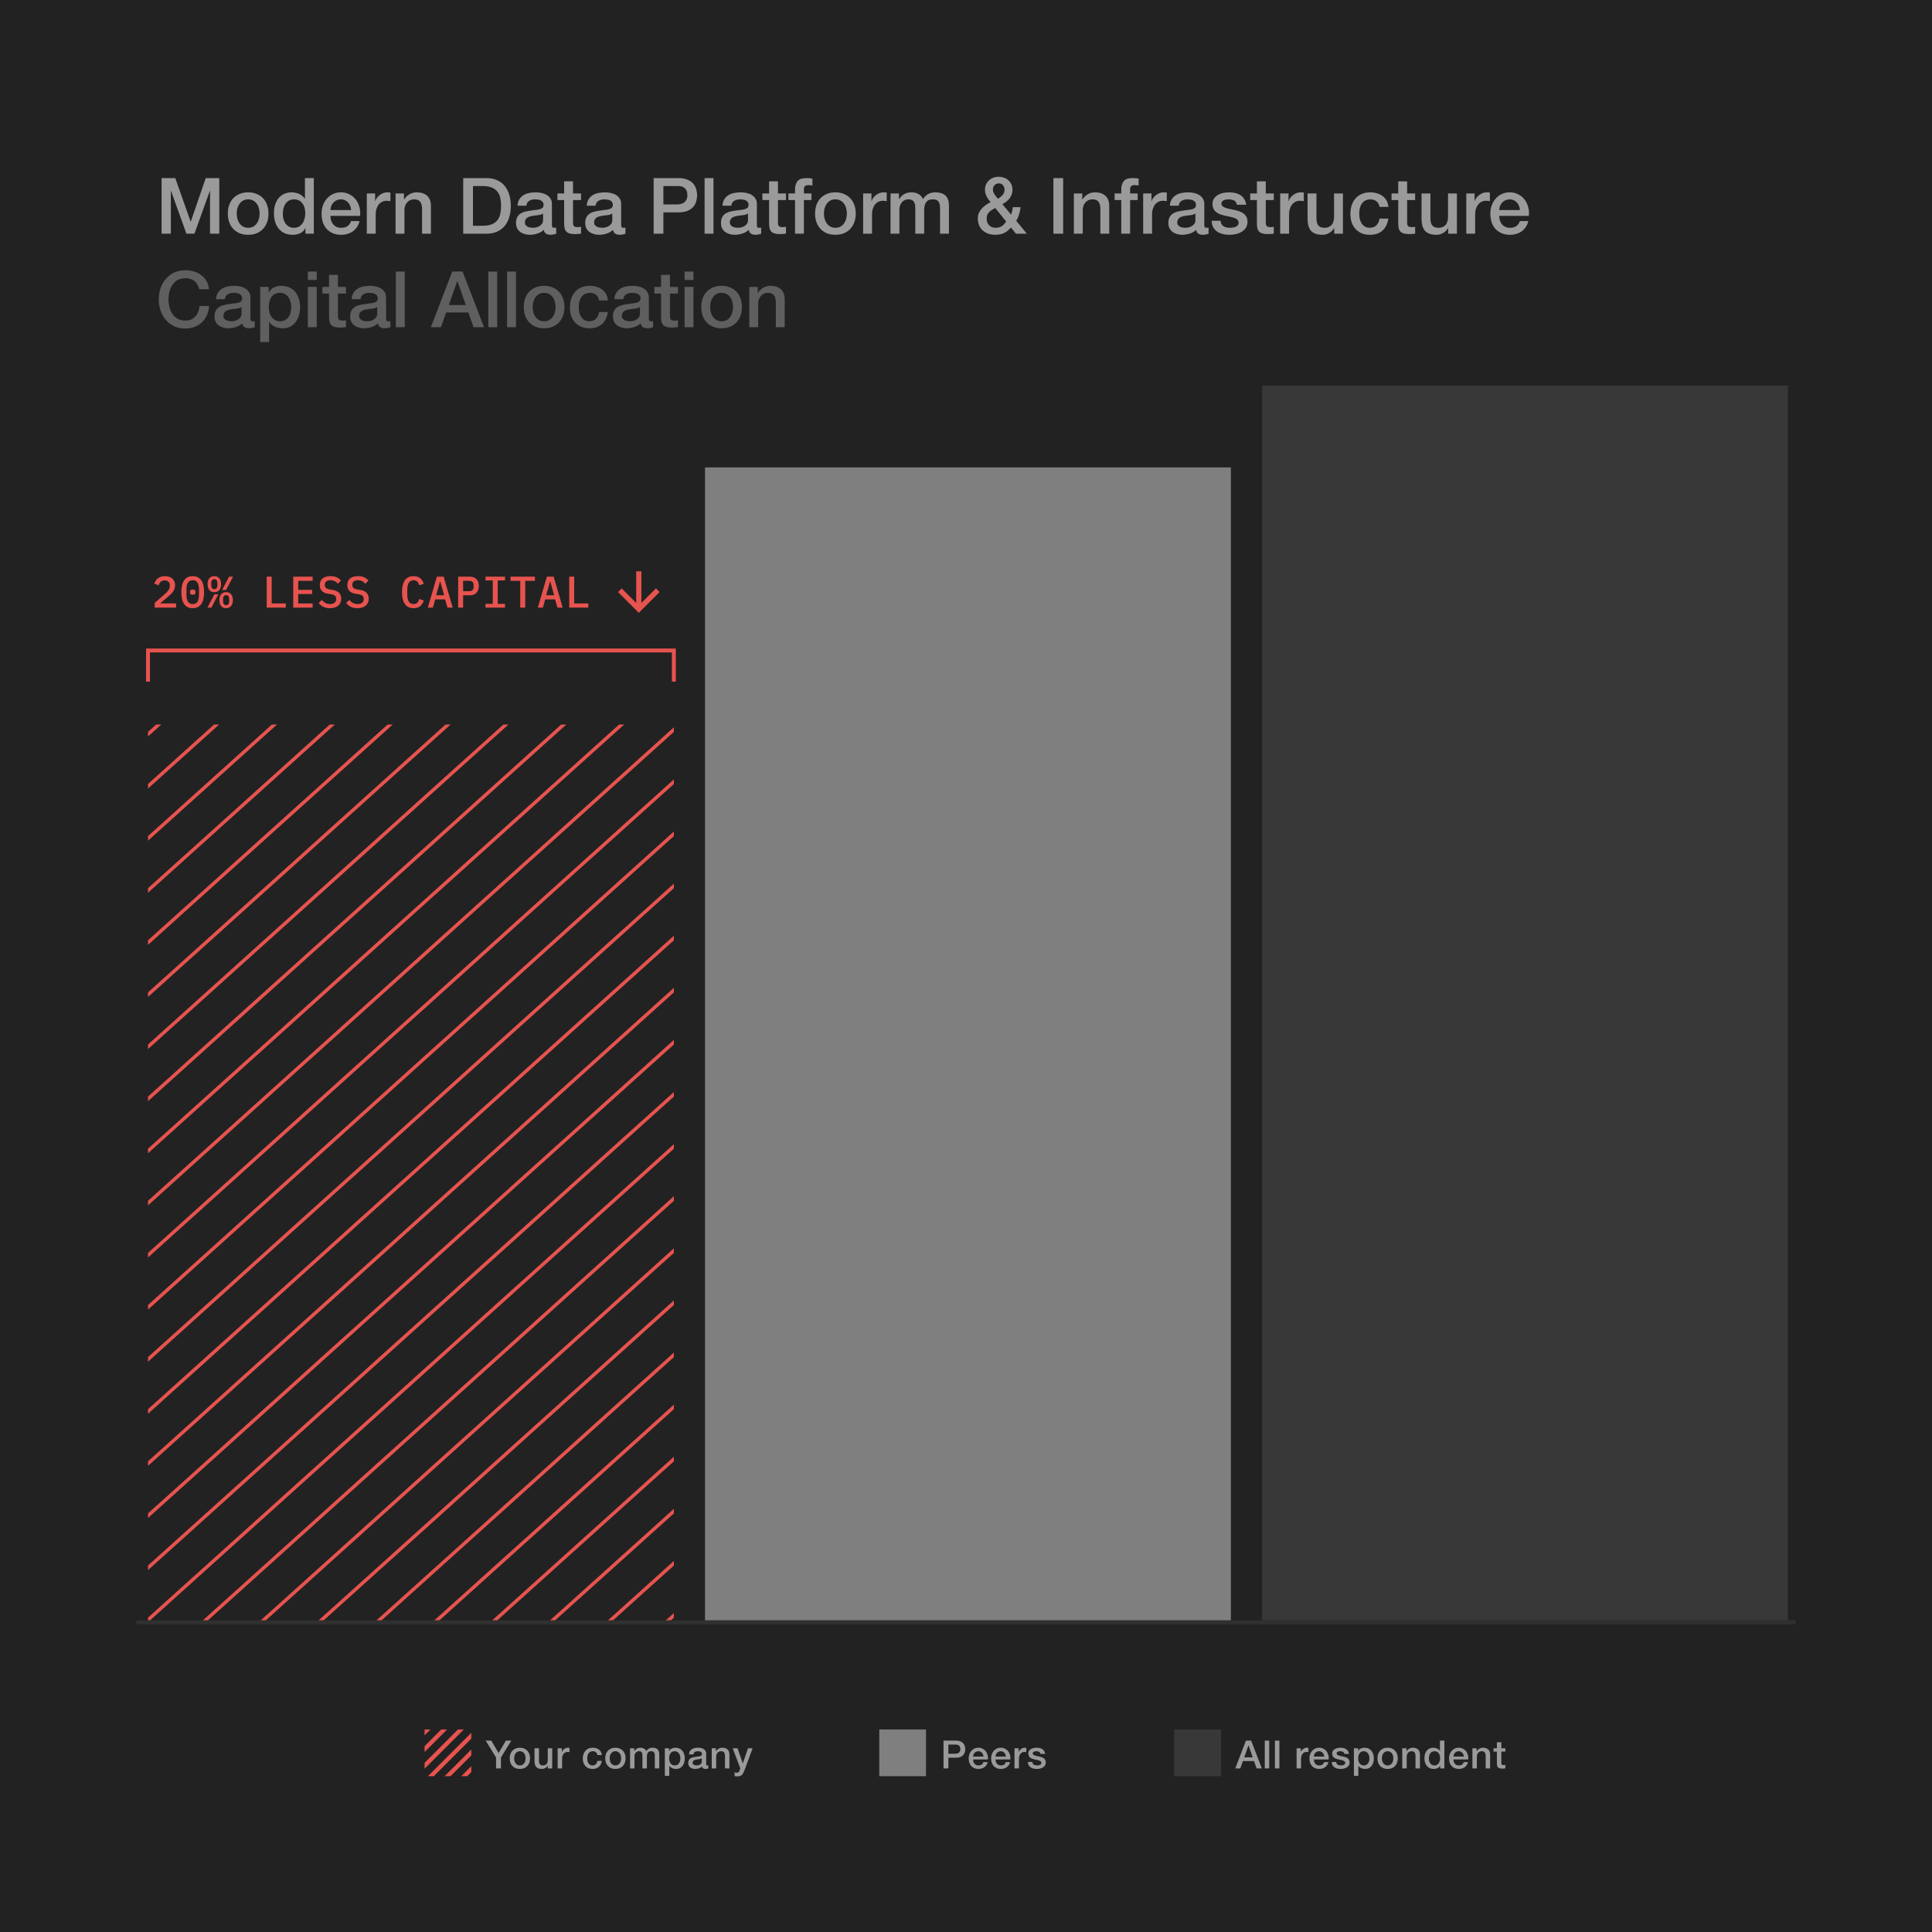
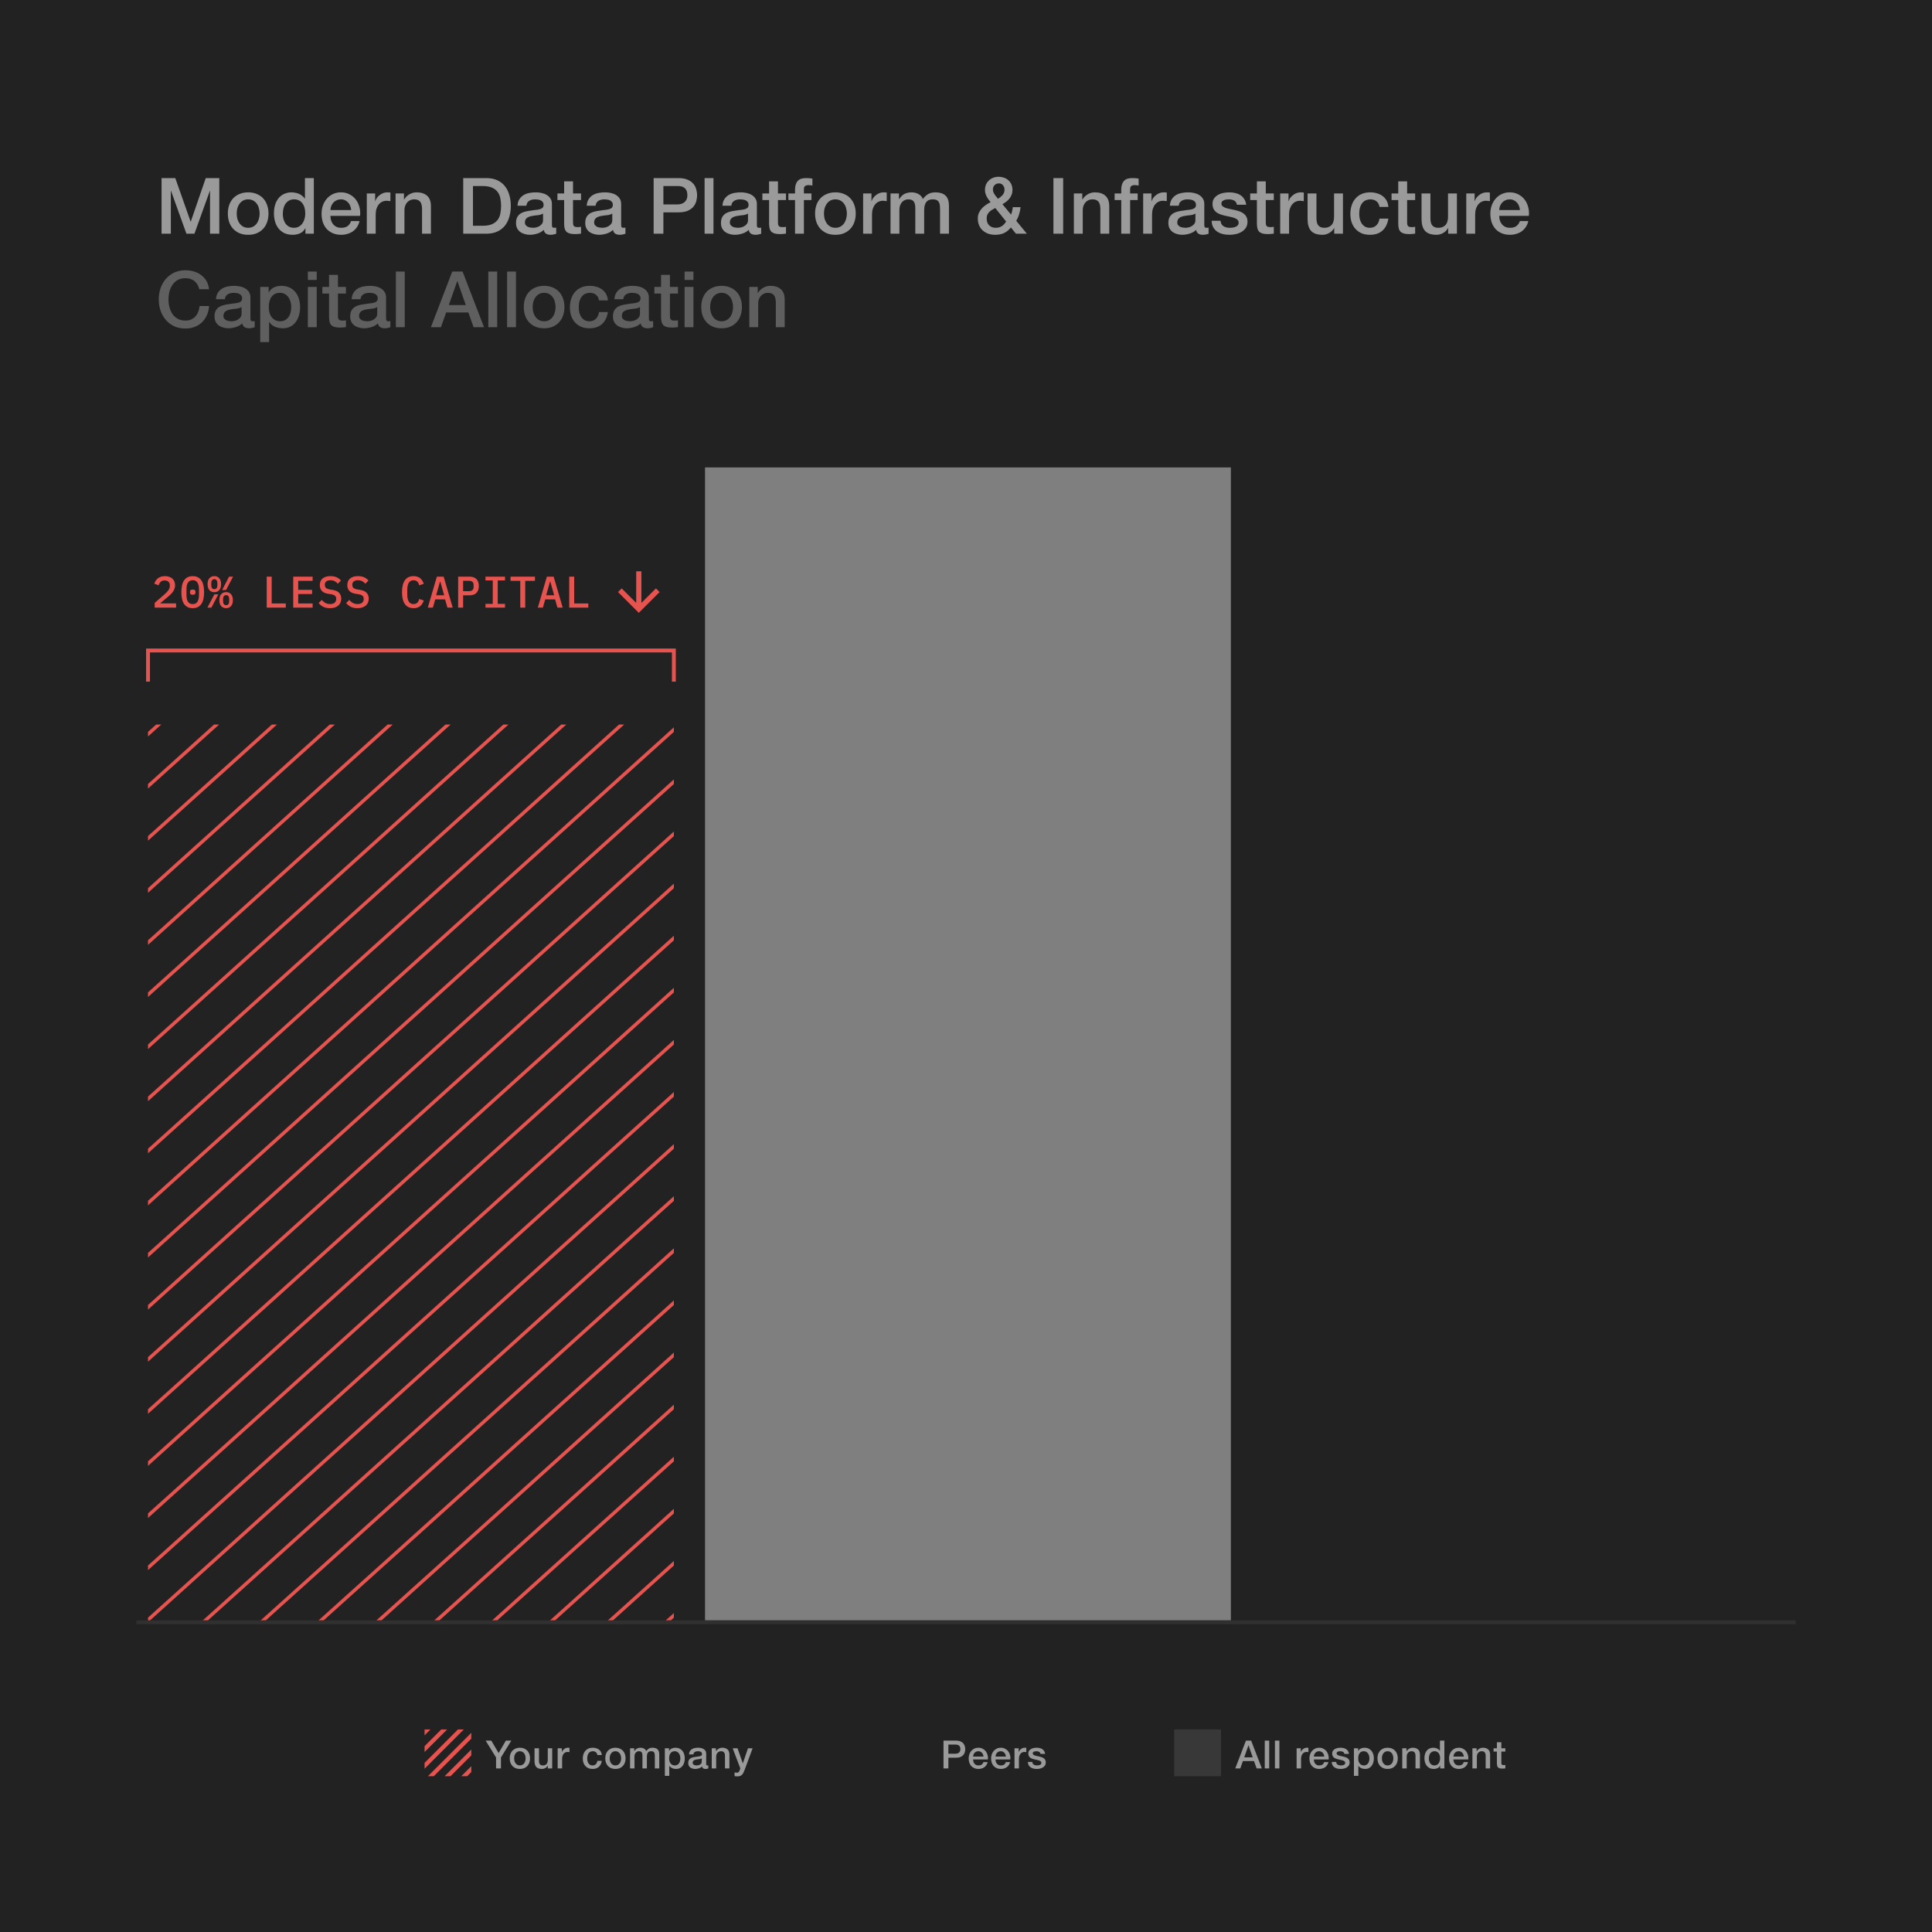
<svg xmlns="http://www.w3.org/2000/svg" width="496" height="496" viewBox="0 0 496 496" fill="none">
  <rect width="496" height="496" fill="#222222" />
  <g clip-path="url(#clip0_18638_2121)">
-     <rect width="12" height="12" transform="translate(109 444)" fill="#222222" />
    <line x1="142.591" y1="394.025" x2="89.023" y2="447.593" stroke="#E7534F" stroke-width="1.071" />
-     <line x1="142.591" y1="398.31" x2="89.023" y2="451.878" stroke="#E7534F" stroke-width="1.071" />
    <line x1="142.591" y1="402.595" x2="89.023" y2="456.164" stroke="#E7534F" stroke-width="1.071" />
    <line x1="142.591" y1="406.881" x2="89.023" y2="460.449" stroke="#E7534F" stroke-width="1.071" />
    <line x1="142.591" y1="411.166" x2="89.023" y2="464.735" stroke="#E7534F" stroke-width="1.071" />
    <line x1="142.591" y1="415.452" x2="89.023" y2="469.02" stroke="#E7534F" stroke-width="1.071" />
    <line x1="142.591" y1="419.737" x2="89.023" y2="473.306" stroke="#E7534F" stroke-width="1.071" />
    <line x1="142.591" y1="424.023" x2="89.023" y2="477.591" stroke="#E7534F" stroke-width="1.071" />
    <line x1="142.591" y1="428.308" x2="89.023" y2="481.877" stroke="#E7534F" stroke-width="1.071" />
    <line x1="142.591" y1="432.594" x2="89.023" y2="486.162" stroke="#E7534F" stroke-width="1.071" />
    <line x1="142.591" y1="436.879" x2="89.023" y2="490.448" stroke="#E7534F" stroke-width="1.071" />
    <line x1="142.591" y1="441.165" x2="89.023" y2="494.733" stroke="#E7534F" stroke-width="1.071" />
    <line x1="142.591" y1="445.45" x2="89.023" y2="499.018" stroke="#E7534F" stroke-width="1.071" />
    <line x1="142.591" y1="449.736" x2="89.023" y2="503.304" stroke="#E7534F" stroke-width="1.071" />
    <line x1="142.591" y1="454.021" x2="89.023" y2="507.59" stroke="#E7534F" stroke-width="1.071" />
  </g>
-   <path d="M127.354 451.2L124.674 446.86H126.124L128.014 450.06L129.874 446.86H131.274L128.604 451.2V454H127.354V451.2ZM133.47 454.14C133.057 454.14 132.687 454.073 132.36 453.94C132.04 453.8 131.767 453.61 131.54 453.37C131.32 453.13 131.15 452.843 131.03 452.51C130.917 452.177 130.86 451.81 130.86 451.41C130.86 451.017 130.917 450.653 131.03 450.32C131.15 449.987 131.32 449.7 131.54 449.46C131.767 449.22 132.04 449.033 132.36 448.9C132.687 448.76 133.057 448.69 133.47 448.69C133.883 448.69 134.25 448.76 134.57 448.9C134.897 449.033 135.17 449.22 135.39 449.46C135.617 449.7 135.787 449.987 135.9 450.32C136.02 450.653 136.08 451.017 136.08 451.41C136.08 451.81 136.02 452.177 135.9 452.51C135.787 452.843 135.617 453.13 135.39 453.37C135.17 453.61 134.897 453.8 134.57 453.94C134.25 454.073 133.883 454.14 133.47 454.14ZM133.47 453.24C133.723 453.24 133.943 453.187 134.13 453.08C134.317 452.973 134.47 452.833 134.59 452.66C134.71 452.487 134.797 452.293 134.85 452.08C134.91 451.86 134.94 451.637 134.94 451.41C134.94 451.19 134.91 450.97 134.85 450.75C134.797 450.53 134.71 450.337 134.59 450.17C134.47 449.997 134.317 449.857 134.13 449.75C133.943 449.643 133.723 449.59 133.47 449.59C133.217 449.59 132.997 449.643 132.81 449.75C132.623 449.857 132.47 449.997 132.35 450.17C132.23 450.337 132.14 450.53 132.08 450.75C132.027 450.97 132 451.19 132 451.41C132 451.637 132.027 451.86 132.08 452.08C132.14 452.293 132.23 452.487 132.35 452.66C132.47 452.833 132.623 452.973 132.81 453.08C132.997 453.187 133.217 453.24 133.47 453.24ZM141.768 454H140.648V453.28H140.628C140.488 453.54 140.278 453.75 139.998 453.91C139.724 454.063 139.444 454.14 139.158 454.14C138.478 454.14 137.984 453.973 137.678 453.64C137.378 453.3 137.228 452.79 137.228 452.11V448.83H138.368V452C138.368 452.453 138.454 452.773 138.628 452.96C138.801 453.147 139.044 453.24 139.358 453.24C139.598 453.24 139.798 453.203 139.958 453.13C140.118 453.057 140.248 452.96 140.348 452.84C140.448 452.713 140.518 452.563 140.558 452.39C140.604 452.217 140.628 452.03 140.628 451.83V448.83H141.768V454ZM143.17 448.83H144.24V449.83H144.26C144.293 449.69 144.357 449.553 144.45 449.42C144.55 449.287 144.667 449.167 144.8 449.06C144.94 448.947 145.093 448.857 145.26 448.79C145.427 448.723 145.597 448.69 145.77 448.69C145.903 448.69 145.993 448.693 146.04 448.7C146.093 448.707 146.147 448.713 146.2 448.72V449.82C146.12 449.807 146.037 449.797 145.95 449.79C145.87 449.777 145.79 449.77 145.71 449.77C145.517 449.77 145.333 449.81 145.16 449.89C144.993 449.963 144.847 450.077 144.72 450.23C144.593 450.377 144.493 450.56 144.42 450.78C144.347 451 144.31 451.253 144.31 451.54V454H143.17V448.83ZM153.359 450.56C153.312 450.24 153.182 450 152.969 449.84C152.762 449.673 152.499 449.59 152.179 449.59C152.032 449.59 151.875 449.617 151.709 449.67C151.542 449.717 151.389 449.81 151.249 449.95C151.109 450.083 150.992 450.273 150.899 450.52C150.805 450.76 150.759 451.077 150.759 451.47C150.759 451.683 150.782 451.897 150.829 452.11C150.882 452.323 150.962 452.513 151.069 452.68C151.182 452.847 151.325 452.983 151.499 453.09C151.672 453.19 151.882 453.24 152.129 453.24C152.462 453.24 152.735 453.137 152.949 452.93C153.169 452.723 153.305 452.433 153.359 452.06H154.499C154.392 452.733 154.135 453.25 153.729 453.61C153.329 453.963 152.795 454.14 152.129 454.14C151.722 454.14 151.362 454.073 151.049 453.94C150.742 453.8 150.482 453.613 150.269 453.38C150.055 453.14 149.892 452.857 149.779 452.53C149.672 452.203 149.619 451.85 149.619 451.47C149.619 451.083 149.672 450.72 149.779 450.38C149.885 450.04 150.045 449.747 150.259 449.5C150.472 449.247 150.735 449.05 151.049 448.91C151.369 448.763 151.742 448.69 152.169 448.69C152.469 448.69 152.752 448.73 153.019 448.81C153.292 448.883 153.532 448.997 153.739 449.15C153.952 449.303 154.125 449.497 154.259 449.73C154.392 449.963 154.472 450.24 154.499 450.56H153.359ZM157.995 454.14C157.582 454.14 157.212 454.073 156.885 453.94C156.565 453.8 156.292 453.61 156.065 453.37C155.845 453.13 155.675 452.843 155.555 452.51C155.442 452.177 155.385 451.81 155.385 451.41C155.385 451.017 155.442 450.653 155.555 450.32C155.675 449.987 155.845 449.7 156.065 449.46C156.292 449.22 156.565 449.033 156.885 448.9C157.212 448.76 157.582 448.69 157.995 448.69C158.409 448.69 158.775 448.76 159.095 448.9C159.422 449.033 159.695 449.22 159.915 449.46C160.142 449.7 160.312 449.987 160.425 450.32C160.545 450.653 160.605 451.017 160.605 451.41C160.605 451.81 160.545 452.177 160.425 452.51C160.312 452.843 160.142 453.13 159.915 453.37C159.695 453.61 159.422 453.8 159.095 453.94C158.775 454.073 158.409 454.14 157.995 454.14ZM157.995 453.24C158.249 453.24 158.469 453.187 158.655 453.08C158.842 452.973 158.995 452.833 159.115 452.66C159.235 452.487 159.322 452.293 159.375 452.08C159.435 451.86 159.465 451.637 159.465 451.41C159.465 451.19 159.435 450.97 159.375 450.75C159.322 450.53 159.235 450.337 159.115 450.17C158.995 449.997 158.842 449.857 158.655 449.75C158.469 449.643 158.249 449.59 157.995 449.59C157.742 449.59 157.522 449.643 157.335 449.75C157.149 449.857 156.995 449.997 156.875 450.17C156.755 450.337 156.665 450.53 156.605 450.75C156.552 450.97 156.525 451.19 156.525 451.41C156.525 451.637 156.552 451.86 156.605 452.08C156.665 452.293 156.755 452.487 156.875 452.66C156.995 452.833 157.149 452.973 157.335 453.08C157.522 453.187 157.742 453.24 157.995 453.24ZM161.753 448.83H162.833V449.55H162.863C162.95 449.423 163.043 449.307 163.143 449.2C163.243 449.093 163.353 449.003 163.473 448.93C163.6 448.857 163.743 448.8 163.903 448.76C164.063 448.713 164.246 448.69 164.453 448.69C164.766 448.69 165.056 448.76 165.323 448.9C165.596 449.04 165.79 449.257 165.903 449.55C166.096 449.283 166.32 449.073 166.573 448.92C166.826 448.767 167.143 448.69 167.523 448.69C168.07 448.69 168.493 448.823 168.793 449.09C169.1 449.357 169.253 449.803 169.253 450.43V454H168.113V450.98C168.113 450.773 168.106 450.587 168.093 450.42C168.08 450.247 168.04 450.1 167.973 449.98C167.913 449.853 167.82 449.757 167.693 449.69C167.566 449.623 167.393 449.59 167.173 449.59C166.786 449.59 166.506 449.71 166.333 449.95C166.16 450.19 166.073 450.53 166.073 450.97V454H164.933V450.68C164.933 450.32 164.866 450.05 164.733 449.87C164.606 449.683 164.37 449.59 164.023 449.59C163.876 449.59 163.733 449.62 163.593 449.68C163.46 449.74 163.34 449.827 163.233 449.94C163.133 450.053 163.05 450.193 162.983 450.36C162.923 450.527 162.893 450.717 162.893 450.93V454H161.753V448.83ZM170.684 448.83H171.764V449.53H171.784C171.944 449.23 172.168 449.017 172.454 448.89C172.741 448.757 173.051 448.69 173.384 448.69C173.791 448.69 174.144 448.763 174.444 448.91C174.751 449.05 175.004 449.247 175.204 449.5C175.404 449.747 175.554 450.037 175.654 450.37C175.754 450.703 175.804 451.06 175.804 451.44C175.804 451.787 175.758 452.123 175.664 452.45C175.578 452.777 175.441 453.067 175.254 453.32C175.074 453.567 174.844 453.767 174.564 453.92C174.284 454.067 173.954 454.14 173.574 454.14C173.408 454.14 173.241 454.123 173.074 454.09C172.908 454.063 172.748 454.017 172.594 453.95C172.441 453.883 172.298 453.8 172.164 453.7C172.038 453.593 171.931 453.47 171.844 453.33H171.824V455.91H170.684V448.83ZM174.664 451.42C174.664 451.187 174.634 450.96 174.574 450.74C174.514 450.52 174.424 450.327 174.304 450.16C174.184 449.987 174.034 449.85 173.854 449.75C173.674 449.643 173.468 449.59 173.234 449.59C172.754 449.59 172.391 449.757 172.144 450.09C171.904 450.423 171.784 450.867 171.784 451.42C171.784 451.68 171.814 451.923 171.874 452.15C171.941 452.37 172.038 452.56 172.164 452.72C172.291 452.88 172.441 453.007 172.614 453.1C172.794 453.193 173.001 453.24 173.234 453.24C173.494 453.24 173.714 453.187 173.894 453.08C174.074 452.973 174.221 452.837 174.334 452.67C174.454 452.497 174.538 452.303 174.584 452.09C174.638 451.87 174.664 451.647 174.664 451.42ZM181.298 452.85C181.298 452.99 181.314 453.09 181.348 453.15C181.388 453.21 181.461 453.24 181.568 453.24C181.601 453.24 181.641 453.24 181.688 453.24C181.734 453.24 181.788 453.233 181.848 453.22V454.01C181.808 454.023 181.754 454.037 181.688 454.05C181.628 454.07 181.564 454.087 181.498 454.1C181.431 454.113 181.364 454.123 181.298 454.13C181.231 454.137 181.174 454.14 181.128 454.14C180.894 454.14 180.701 454.093 180.548 454C180.394 453.907 180.294 453.743 180.248 453.51C180.021 453.73 179.741 453.89 179.408 453.99C179.081 454.09 178.764 454.14 178.458 454.14C178.224 454.14 178.001 454.107 177.788 454.04C177.574 453.98 177.384 453.89 177.218 453.77C177.058 453.643 176.928 453.487 176.828 453.3C176.734 453.107 176.688 452.883 176.688 452.63C176.688 452.31 176.744 452.05 176.858 451.85C176.978 451.65 177.131 451.493 177.318 451.38C177.511 451.267 177.724 451.187 177.958 451.14C178.198 451.087 178.438 451.047 178.678 451.02C178.884 450.98 179.081 450.953 179.268 450.94C179.454 450.92 179.618 450.89 179.758 450.85C179.904 450.81 180.018 450.75 180.098 450.67C180.184 450.583 180.228 450.457 180.228 450.29C180.228 450.143 180.191 450.023 180.118 449.93C180.051 449.837 179.964 449.767 179.858 449.72C179.758 449.667 179.644 449.633 179.518 449.62C179.391 449.6 179.271 449.59 179.158 449.59C178.838 449.59 178.574 449.657 178.368 449.79C178.161 449.923 178.044 450.13 178.018 450.41H176.878C176.898 450.077 176.978 449.8 177.118 449.58C177.258 449.36 177.434 449.183 177.648 449.05C177.868 448.917 178.114 448.823 178.388 448.77C178.661 448.717 178.941 448.69 179.228 448.69C179.481 448.69 179.731 448.717 179.978 448.77C180.224 448.823 180.444 448.91 180.638 449.03C180.838 449.15 180.998 449.307 181.118 449.5C181.238 449.687 181.298 449.917 181.298 450.19V452.85ZM180.158 451.41C179.984 451.523 179.771 451.593 179.518 451.62C179.264 451.64 179.011 451.673 178.758 451.72C178.638 451.74 178.521 451.77 178.408 451.81C178.294 451.843 178.194 451.893 178.108 451.96C178.021 452.02 177.951 452.103 177.898 452.21C177.851 452.31 177.828 452.433 177.828 452.58C177.828 452.707 177.864 452.813 177.938 452.9C178.011 452.987 178.098 453.057 178.198 453.11C178.304 453.157 178.418 453.19 178.538 453.21C178.664 453.23 178.778 453.24 178.878 453.24C179.004 453.24 179.141 453.223 179.288 453.19C179.434 453.157 179.571 453.1 179.698 453.02C179.831 452.94 179.941 452.84 180.028 452.72C180.114 452.593 180.158 452.44 180.158 452.26V451.41ZM182.724 448.83H183.804V449.59L183.824 449.61C183.997 449.323 184.224 449.1 184.504 448.94C184.784 448.773 185.094 448.69 185.434 448.69C186.001 448.69 186.447 448.837 186.774 449.13C187.101 449.423 187.264 449.863 187.264 450.45V454H186.124V450.75C186.111 450.343 186.024 450.05 185.864 449.87C185.704 449.683 185.454 449.59 185.114 449.59C184.921 449.59 184.747 449.627 184.594 449.7C184.441 449.767 184.311 449.863 184.204 449.99C184.097 450.11 184.014 450.253 183.954 450.42C183.894 450.587 183.864 450.763 183.864 450.95V454H182.724V448.83ZM188.096 448.83H189.346L190.696 452.69H190.716L192.026 448.83H193.216L191.206 454.28C191.113 454.513 191.02 454.737 190.926 454.95C190.84 455.163 190.73 455.35 190.596 455.51C190.47 455.677 190.31 455.807 190.116 455.9C189.923 456 189.676 456.05 189.376 456.05C189.11 456.05 188.846 456.03 188.586 455.99V455.03C188.68 455.043 188.77 455.057 188.856 455.07C188.943 455.09 189.033 455.1 189.126 455.1C189.26 455.1 189.37 455.083 189.456 455.05C189.543 455.017 189.613 454.967 189.666 454.9C189.726 454.84 189.776 454.767 189.816 454.68C189.856 454.593 189.893 454.493 189.926 454.38L190.056 453.98L188.096 448.83Z" fill="#9A9A9A" />
-   <rect x="225.734" y="444" width="12" height="12" fill="#807F7F" />
+   <path d="M127.354 451.2L124.674 446.86H126.124L128.014 450.06L129.874 446.86H131.274L128.604 451.2V454H127.354V451.2ZM133.47 454.14C133.057 454.14 132.687 454.073 132.36 453.94C132.04 453.8 131.767 453.61 131.54 453.37C131.32 453.13 131.15 452.843 131.03 452.51C130.917 452.177 130.86 451.81 130.86 451.41C130.86 451.017 130.917 450.653 131.03 450.32C131.15 449.987 131.32 449.7 131.54 449.46C131.767 449.22 132.04 449.033 132.36 448.9C132.687 448.76 133.057 448.69 133.47 448.69C133.883 448.69 134.25 448.76 134.57 448.9C134.897 449.033 135.17 449.22 135.39 449.46C135.617 449.7 135.787 449.987 135.9 450.32C136.02 450.653 136.08 451.017 136.08 451.41C136.08 451.81 136.02 452.177 135.9 452.51C135.787 452.843 135.617 453.13 135.39 453.37C135.17 453.61 134.897 453.8 134.57 453.94C134.25 454.073 133.883 454.14 133.47 454.14ZM133.47 453.24C133.723 453.24 133.943 453.187 134.13 453.08C134.317 452.973 134.47 452.833 134.59 452.66C134.71 452.487 134.797 452.293 134.85 452.08C134.91 451.86 134.94 451.637 134.94 451.41C134.94 451.19 134.91 450.97 134.85 450.75C134.797 450.53 134.71 450.337 134.59 450.17C134.47 449.997 134.317 449.857 134.13 449.75C133.943 449.643 133.723 449.59 133.47 449.59C133.217 449.59 132.997 449.643 132.81 449.75C132.623 449.857 132.47 449.997 132.35 450.17C132.23 450.337 132.14 450.53 132.08 450.75C132.027 450.97 132 451.19 132 451.41C132 451.637 132.027 451.86 132.08 452.08C132.14 452.293 132.23 452.487 132.35 452.66C132.47 452.833 132.623 452.973 132.81 453.08C132.997 453.187 133.217 453.24 133.47 453.24ZM141.768 454H140.648V453.28H140.628C140.488 453.54 140.278 453.75 139.998 453.91C139.724 454.063 139.444 454.14 139.158 454.14C138.478 454.14 137.984 453.973 137.678 453.64C137.378 453.3 137.228 452.79 137.228 452.11V448.83H138.368V452C138.368 452.453 138.454 452.773 138.628 452.96C138.801 453.147 139.044 453.24 139.358 453.24C139.598 453.24 139.798 453.203 139.958 453.13C140.118 453.057 140.248 452.96 140.348 452.84C140.448 452.713 140.518 452.563 140.558 452.39C140.604 452.217 140.628 452.03 140.628 451.83V448.83H141.768V454ZM143.17 448.83H144.24V449.83H144.26C144.293 449.69 144.357 449.553 144.45 449.42C144.55 449.287 144.667 449.167 144.8 449.06C144.94 448.947 145.093 448.857 145.26 448.79C145.427 448.723 145.597 448.69 145.77 448.69C145.903 448.69 145.993 448.693 146.04 448.7C146.093 448.707 146.147 448.713 146.2 448.72V449.82C146.12 449.807 146.037 449.797 145.95 449.79C145.87 449.777 145.79 449.77 145.71 449.77C145.517 449.77 145.333 449.81 145.16 449.89C144.993 449.963 144.847 450.077 144.72 450.23C144.593 450.377 144.493 450.56 144.42 450.78C144.347 451 144.31 451.253 144.31 451.54V454H143.17V448.83ZM153.359 450.56C153.312 450.24 153.182 450 152.969 449.84C152.762 449.673 152.499 449.59 152.179 449.59C152.032 449.59 151.875 449.617 151.709 449.67C151.542 449.717 151.389 449.81 151.249 449.95C151.109 450.083 150.992 450.273 150.899 450.52C150.805 450.76 150.759 451.077 150.759 451.47C150.759 451.683 150.782 451.897 150.829 452.11C150.882 452.323 150.962 452.513 151.069 452.68C151.182 452.847 151.325 452.983 151.499 453.09C151.672 453.19 151.882 453.24 152.129 453.24C152.462 453.24 152.735 453.137 152.949 452.93C153.169 452.723 153.305 452.433 153.359 452.06H154.499C154.392 452.733 154.135 453.25 153.729 453.61C153.329 453.963 152.795 454.14 152.129 454.14C151.722 454.14 151.362 454.073 151.049 453.94C150.742 453.8 150.482 453.613 150.269 453.38C150.055 453.14 149.892 452.857 149.779 452.53C149.672 452.203 149.619 451.85 149.619 451.47C149.619 451.083 149.672 450.72 149.779 450.38C149.885 450.04 150.045 449.747 150.259 449.5C150.472 449.247 150.735 449.05 151.049 448.91C151.369 448.763 151.742 448.69 152.169 448.69C152.469 448.69 152.752 448.73 153.019 448.81C153.292 448.883 153.532 448.997 153.739 449.15C153.952 449.303 154.125 449.497 154.259 449.73C154.392 449.963 154.472 450.24 154.499 450.56H153.359ZM157.995 454.14C157.582 454.14 157.212 454.073 156.885 453.94C156.565 453.8 156.292 453.61 156.065 453.37C155.845 453.13 155.675 452.843 155.555 452.51C155.442 452.177 155.385 451.81 155.385 451.41C155.385 451.017 155.442 450.653 155.555 450.32C155.675 449.987 155.845 449.7 156.065 449.46C156.292 449.22 156.565 449.033 156.885 448.9C157.212 448.76 157.582 448.69 157.995 448.69C158.409 448.69 158.775 448.76 159.095 448.9C159.422 449.033 159.695 449.22 159.915 449.46C160.142 449.7 160.312 449.987 160.425 450.32C160.545 450.653 160.605 451.017 160.605 451.41C160.605 451.81 160.545 452.177 160.425 452.51C160.312 452.843 160.142 453.13 159.915 453.37C159.695 453.61 159.422 453.8 159.095 453.94C158.775 454.073 158.409 454.14 157.995 454.14ZM157.995 453.24C158.249 453.24 158.469 453.187 158.655 453.08C158.842 452.973 158.995 452.833 159.115 452.66C159.235 452.487 159.322 452.293 159.375 452.08C159.435 451.86 159.465 451.637 159.465 451.41C159.465 451.19 159.435 450.97 159.375 450.75C159.322 450.53 159.235 450.337 159.115 450.17C158.995 449.997 158.842 449.857 158.655 449.75C158.469 449.643 158.249 449.59 157.995 449.59C157.742 449.59 157.522 449.643 157.335 449.75C157.149 449.857 156.995 449.997 156.875 450.17C156.755 450.337 156.665 450.53 156.605 450.75C156.552 450.97 156.525 451.19 156.525 451.41C156.525 451.637 156.552 451.86 156.605 452.08C156.665 452.293 156.755 452.487 156.875 452.66C156.995 452.833 157.149 452.973 157.335 453.08C157.522 453.187 157.742 453.24 157.995 453.24ZM161.753 448.83H162.833V449.55H162.863C162.95 449.423 163.043 449.307 163.143 449.2C163.243 449.093 163.353 449.003 163.473 448.93C163.6 448.857 163.743 448.8 163.903 448.76C164.063 448.713 164.246 448.69 164.453 448.69C164.766 448.69 165.056 448.76 165.323 448.9C165.596 449.04 165.79 449.257 165.903 449.55C166.096 449.283 166.32 449.073 166.573 448.92C166.826 448.767 167.143 448.69 167.523 448.69C168.07 448.69 168.493 448.823 168.793 449.09C169.1 449.357 169.253 449.803 169.253 450.43V454H168.113V450.98C168.113 450.773 168.106 450.587 168.093 450.42C168.08 450.247 168.04 450.1 167.973 449.98C167.913 449.853 167.82 449.757 167.693 449.69C167.566 449.623 167.393 449.59 167.173 449.59C166.786 449.59 166.506 449.71 166.333 449.95C166.16 450.19 166.073 450.53 166.073 450.97V454H164.933V450.68C164.933 450.32 164.866 450.05 164.733 449.87C164.606 449.683 164.37 449.59 164.023 449.59C163.876 449.59 163.733 449.62 163.593 449.68C163.46 449.74 163.34 449.827 163.233 449.94C163.133 450.053 163.05 450.193 162.983 450.36C162.923 450.527 162.893 450.717 162.893 450.93V454H161.753V448.83ZM170.684 448.83H171.764V449.53H171.784C171.944 449.23 172.168 449.017 172.454 448.89C172.741 448.757 173.051 448.69 173.384 448.69C173.791 448.69 174.144 448.763 174.444 448.91C174.751 449.05 175.004 449.247 175.204 449.5C175.404 449.747 175.554 450.037 175.654 450.37C175.754 450.703 175.804 451.06 175.804 451.44C175.804 451.787 175.758 452.123 175.664 452.45C175.578 452.777 175.441 453.067 175.254 453.32C175.074 453.567 174.844 453.767 174.564 453.92C174.284 454.067 173.954 454.14 173.574 454.14C173.408 454.14 173.241 454.123 173.074 454.09C172.908 454.063 172.748 454.017 172.594 453.95C172.441 453.883 172.298 453.8 172.164 453.7C172.038 453.593 171.931 453.47 171.844 453.33H171.824V455.91H170.684V448.83ZM174.664 451.42C174.664 451.187 174.634 450.96 174.574 450.74C174.514 450.52 174.424 450.327 174.304 450.16C174.184 449.987 174.034 449.85 173.854 449.75C173.674 449.643 173.468 449.59 173.234 449.59C172.754 449.59 172.391 449.757 172.144 450.09C171.904 450.423 171.784 450.867 171.784 451.42C171.784 451.68 171.814 451.923 171.874 452.15C171.941 452.37 172.038 452.56 172.164 452.72C172.291 452.88 172.441 453.007 172.614 453.1C172.794 453.193 173.001 453.24 173.234 453.24C173.494 453.24 173.714 453.187 173.894 453.08C174.074 452.973 174.221 452.837 174.334 452.67C174.454 452.497 174.538 452.303 174.584 452.09C174.638 451.87 174.664 451.647 174.664 451.42ZM181.298 452.85C181.298 452.99 181.314 453.09 181.348 453.15C181.388 453.21 181.461 453.24 181.568 453.24C181.601 453.24 181.641 453.24 181.688 453.24C181.734 453.24 181.788 453.233 181.848 453.22V454.01C181.808 454.023 181.754 454.037 181.688 454.05C181.628 454.07 181.564 454.087 181.498 454.1C181.431 454.113 181.364 454.123 181.298 454.13C181.231 454.137 181.174 454.14 181.128 454.14C180.894 454.14 180.701 454.093 180.548 454C180.394 453.907 180.294 453.743 180.248 453.51C180.021 453.73 179.741 453.89 179.408 453.99C179.081 454.09 178.764 454.14 178.458 454.14C178.224 454.14 178.001 454.107 177.788 454.04C177.574 453.98 177.384 453.89 177.218 453.77C177.058 453.643 176.928 453.487 176.828 453.3C176.734 453.107 176.688 452.883 176.688 452.63C176.688 452.31 176.744 452.05 176.858 451.85C176.978 451.65 177.131 451.493 177.318 451.38C177.511 451.267 177.724 451.187 177.958 451.14C178.198 451.087 178.438 451.047 178.678 451.02C178.884 450.98 179.081 450.953 179.268 450.94C179.454 450.92 179.618 450.89 179.758 450.85C179.904 450.81 180.018 450.75 180.098 450.67C180.184 450.583 180.228 450.457 180.228 450.29C180.228 450.143 180.191 450.023 180.118 449.93C180.051 449.837 179.964 449.767 179.858 449.72C179.758 449.667 179.644 449.633 179.518 449.62C179.391 449.6 179.271 449.59 179.158 449.59C178.838 449.59 178.574 449.657 178.368 449.79C178.161 449.923 178.044 450.13 178.018 450.41H176.878C176.898 450.077 176.978 449.8 177.118 449.58C177.258 449.36 177.434 449.183 177.648 449.05C177.868 448.917 178.114 448.823 178.388 448.77C178.661 448.717 178.941 448.69 179.228 448.69C179.481 448.69 179.731 448.717 179.978 448.77C180.224 448.823 180.444 448.91 180.638 449.03C180.838 449.15 180.998 449.307 181.118 449.5C181.238 449.687 181.298 449.917 181.298 450.19V452.85ZM180.158 451.41C179.984 451.523 179.771 451.593 179.518 451.62C179.264 451.64 179.011 451.673 178.758 451.72C178.638 451.74 178.521 451.77 178.408 451.81C178.294 451.843 178.194 451.893 178.108 451.96C178.021 452.02 177.951 452.103 177.898 452.21C177.851 452.31 177.828 452.433 177.828 452.58C177.828 452.707 177.864 452.813 177.938 452.9C178.011 452.987 178.098 453.057 178.198 453.11C178.304 453.157 178.418 453.19 178.538 453.21C178.664 453.23 178.778 453.24 178.878 453.24C179.004 453.24 179.141 453.223 179.288 453.19C179.434 453.157 179.571 453.1 179.698 453.02C179.831 452.94 179.941 452.84 180.028 452.72C180.114 452.593 180.158 452.44 180.158 452.26V451.41ZM182.724 448.83H183.804V449.59C183.997 449.323 184.224 449.1 184.504 448.94C184.784 448.773 185.094 448.69 185.434 448.69C186.001 448.69 186.447 448.837 186.774 449.13C187.101 449.423 187.264 449.863 187.264 450.45V454H186.124V450.75C186.111 450.343 186.024 450.05 185.864 449.87C185.704 449.683 185.454 449.59 185.114 449.59C184.921 449.59 184.747 449.627 184.594 449.7C184.441 449.767 184.311 449.863 184.204 449.99C184.097 450.11 184.014 450.253 183.954 450.42C183.894 450.587 183.864 450.763 183.864 450.95V454H182.724V448.83ZM188.096 448.83H189.346L190.696 452.69H190.716L192.026 448.83H193.216L191.206 454.28C191.113 454.513 191.02 454.737 190.926 454.95C190.84 455.163 190.73 455.35 190.596 455.51C190.47 455.677 190.31 455.807 190.116 455.9C189.923 456 189.676 456.05 189.376 456.05C189.11 456.05 188.846 456.03 188.586 455.99V455.03C188.68 455.043 188.77 455.057 188.856 455.07C188.943 455.09 189.033 455.1 189.126 455.1C189.26 455.1 189.37 455.083 189.456 455.05C189.543 455.017 189.613 454.967 189.666 454.9C189.726 454.84 189.776 454.767 189.816 454.68C189.856 454.593 189.893 454.493 189.926 454.38L190.056 453.98L188.096 448.83Z" fill="#9A9A9A" />
  <path d="M242.227 446.86H245.377C245.884 446.86 246.297 446.933 246.617 447.08C246.937 447.227 247.184 447.41 247.357 447.63C247.53 447.85 247.647 448.09 247.707 448.35C247.774 448.61 247.807 448.85 247.807 449.07C247.807 449.29 247.774 449.53 247.707 449.79C247.647 450.043 247.53 450.28 247.357 450.5C247.184 450.72 246.937 450.903 246.617 451.05C246.297 451.19 245.884 451.26 245.377 451.26H243.477V454H242.227V446.86ZM243.477 450.24H245.307C245.447 450.24 245.59 450.22 245.737 450.18C245.884 450.14 246.017 450.077 246.137 449.99C246.264 449.897 246.364 449.777 246.437 449.63C246.517 449.477 246.557 449.287 246.557 449.06C246.557 448.827 246.524 448.633 246.457 448.48C246.39 448.327 246.3 448.207 246.187 448.12C246.074 448.027 245.944 447.963 245.797 447.93C245.65 447.897 245.494 447.88 245.327 447.88H243.477V450.24ZM252.487 450.96C252.474 450.78 252.434 450.607 252.367 450.44C252.307 450.273 252.22 450.13 252.107 450.01C252 449.883 251.867 449.783 251.707 449.71C251.554 449.63 251.38 449.59 251.187 449.59C250.987 449.59 250.804 449.627 250.637 449.7C250.477 449.767 250.337 449.863 250.217 449.99C250.104 450.11 250.01 450.253 249.937 450.42C249.87 450.587 249.834 450.767 249.827 450.96H252.487ZM249.827 451.71C249.827 451.91 249.854 452.103 249.907 452.29C249.967 452.477 250.054 452.64 250.167 452.78C250.28 452.92 250.424 453.033 250.597 453.12C250.77 453.2 250.977 453.24 251.217 453.24C251.55 453.24 251.817 453.17 252.017 453.03C252.224 452.883 252.377 452.667 252.477 452.38H253.557C253.497 452.66 253.394 452.91 253.247 453.13C253.1 453.35 252.924 453.537 252.717 453.69C252.51 453.837 252.277 453.947 252.017 454.02C251.764 454.1 251.497 454.14 251.217 454.14C250.81 454.14 250.45 454.073 250.137 453.94C249.824 453.807 249.557 453.62 249.337 453.38C249.124 453.14 248.96 452.853 248.847 452.52C248.74 452.187 248.687 451.82 248.687 451.42C248.687 451.053 248.744 450.707 248.857 450.38C248.977 450.047 249.144 449.757 249.357 449.51C249.577 449.257 249.84 449.057 250.147 448.91C250.454 448.763 250.8 448.69 251.187 448.69C251.594 448.69 251.957 448.777 252.277 448.95C252.604 449.117 252.874 449.34 253.087 449.62C253.3 449.9 253.454 450.223 253.547 450.59C253.647 450.95 253.674 451.323 253.627 451.71H249.827ZM258.244 450.96C258.23 450.78 258.19 450.607 258.124 450.44C258.064 450.273 257.977 450.13 257.864 450.01C257.757 449.883 257.624 449.783 257.464 449.71C257.31 449.63 257.137 449.59 256.944 449.59C256.744 449.59 256.56 449.627 256.394 449.7C256.234 449.767 256.094 449.863 255.974 449.99C255.86 450.11 255.767 450.253 255.694 450.42C255.627 450.587 255.59 450.767 255.584 450.96H258.244ZM255.584 451.71C255.584 451.91 255.61 452.103 255.664 452.29C255.724 452.477 255.81 452.64 255.924 452.78C256.037 452.92 256.18 453.033 256.354 453.12C256.527 453.2 256.734 453.24 256.974 453.24C257.307 453.24 257.574 453.17 257.774 453.03C257.98 452.883 258.134 452.667 258.234 452.38H259.314C259.254 452.66 259.15 452.91 259.004 453.13C258.857 453.35 258.68 453.537 258.474 453.69C258.267 453.837 258.034 453.947 257.774 454.02C257.52 454.1 257.254 454.14 256.974 454.14C256.567 454.14 256.207 454.073 255.894 453.94C255.58 453.807 255.314 453.62 255.094 453.38C254.88 453.14 254.717 452.853 254.604 452.52C254.497 452.187 254.444 451.82 254.444 451.42C254.444 451.053 254.5 450.707 254.614 450.38C254.734 450.047 254.9 449.757 255.114 449.51C255.334 449.257 255.597 449.057 255.904 448.91C256.21 448.763 256.557 448.69 256.944 448.69C257.35 448.69 257.714 448.777 258.034 448.95C258.36 449.117 258.63 449.34 258.844 449.62C259.057 449.9 259.21 450.223 259.304 450.59C259.404 450.95 259.43 451.323 259.384 451.71H255.584ZM260.45 448.83H261.52V449.83H261.54C261.574 449.69 261.637 449.553 261.73 449.42C261.83 449.287 261.947 449.167 262.08 449.06C262.22 448.947 262.374 448.857 262.54 448.79C262.707 448.723 262.877 448.69 263.05 448.69C263.184 448.69 263.274 448.693 263.32 448.7C263.374 448.707 263.427 448.713 263.48 448.72V449.82C263.4 449.807 263.317 449.797 263.23 449.79C263.15 449.777 263.07 449.77 262.99 449.77C262.797 449.77 262.614 449.81 262.44 449.89C262.274 449.963 262.127 450.077 262 450.23C261.874 450.377 261.774 450.56 261.7 450.78C261.627 451 261.59 451.253 261.59 451.54V454H260.45V448.83ZM265.026 452.34C265.059 452.673 265.186 452.907 265.406 453.04C265.626 453.173 265.889 453.24 266.196 453.24C266.303 453.24 266.423 453.233 266.556 453.22C266.696 453.2 266.826 453.167 266.946 453.12C267.066 453.073 267.163 453.007 267.236 452.92C267.316 452.827 267.353 452.707 267.346 452.56C267.339 452.413 267.286 452.293 267.186 452.2C267.086 452.107 266.956 452.033 266.796 451.98C266.643 451.92 266.466 451.87 266.266 451.83C266.066 451.79 265.863 451.747 265.656 451.7C265.443 451.653 265.236 451.597 265.036 451.53C264.843 451.463 264.666 451.373 264.506 451.26C264.353 451.147 264.229 451.003 264.136 450.83C264.043 450.65 263.996 450.43 263.996 450.17C263.996 449.89 264.063 449.657 264.196 449.47C264.336 449.277 264.509 449.123 264.716 449.01C264.929 448.89 265.163 448.807 265.416 448.76C265.676 448.713 265.923 448.69 266.156 448.69C266.423 448.69 266.676 448.72 266.916 448.78C267.163 448.833 267.383 448.923 267.576 449.05C267.776 449.177 267.939 449.343 268.066 449.55C268.199 449.75 268.283 449.993 268.316 450.28H267.126C267.073 450.007 266.946 449.823 266.746 449.73C266.553 449.637 266.329 449.59 266.076 449.59C265.996 449.59 265.899 449.597 265.786 449.61C265.679 449.623 265.576 449.65 265.476 449.69C265.383 449.723 265.303 449.777 265.236 449.85C265.169 449.917 265.136 450.007 265.136 450.12C265.136 450.26 265.183 450.373 265.276 450.46C265.376 450.547 265.503 450.62 265.656 450.68C265.816 450.733 265.996 450.78 266.196 450.82C266.396 450.86 266.603 450.903 266.816 450.95C267.023 450.997 267.226 451.053 267.426 451.12C267.626 451.187 267.803 451.277 267.956 451.39C268.116 451.503 268.243 451.647 268.336 451.82C268.436 451.993 268.486 452.207 268.486 452.46C268.486 452.767 268.416 453.027 268.276 453.24C268.136 453.453 267.953 453.627 267.726 453.76C267.506 453.893 267.259 453.99 266.986 454.05C266.713 454.11 266.443 454.14 266.176 454.14C265.849 454.14 265.546 454.103 265.266 454.03C264.993 453.957 264.753 453.847 264.546 453.7C264.346 453.547 264.186 453.36 264.066 453.14C263.953 452.913 263.893 452.647 263.886 452.34H265.026Z" fill="#9A9A9A" />
  <rect x="301.467" y="444" width="12" height="12" fill="#383838" />
  <path d="M319.871 446.86H321.201L323.951 454H322.611L321.941 452.11H319.091L318.421 454H317.131L319.871 446.86ZM319.431 451.16H321.611L320.541 448.09H320.511L319.431 451.16ZM324.701 446.86H325.841V454H324.701V446.86ZM327.313 446.86H328.453V454H327.313V446.86ZM332.878 448.83H333.948V449.83H333.968C334.001 449.69 334.065 449.553 334.158 449.42C334.258 449.287 334.375 449.167 334.508 449.06C334.648 448.947 334.801 448.857 334.968 448.79C335.135 448.723 335.305 448.69 335.478 448.69C335.611 448.69 335.701 448.693 335.748 448.7C335.801 448.707 335.855 448.713 335.908 448.72V449.82C335.828 449.807 335.745 449.797 335.658 449.79C335.578 449.777 335.498 449.77 335.418 449.77C335.225 449.77 335.041 449.81 334.868 449.89C334.701 449.963 334.555 450.077 334.428 450.23C334.301 450.377 334.201 450.56 334.128 450.78C334.055 451 334.018 451.253 334.018 451.54V454H332.878V448.83ZM339.968 450.96C339.955 450.78 339.915 450.607 339.848 450.44C339.788 450.273 339.701 450.13 339.588 450.01C339.481 449.883 339.348 449.783 339.188 449.71C339.035 449.63 338.861 449.59 338.668 449.59C338.468 449.59 338.285 449.627 338.118 449.7C337.958 449.767 337.818 449.863 337.698 449.99C337.585 450.11 337.491 450.253 337.418 450.42C337.351 450.587 337.315 450.767 337.308 450.96H339.968ZM337.308 451.71C337.308 451.91 337.335 452.103 337.388 452.29C337.448 452.477 337.535 452.64 337.648 452.78C337.761 452.92 337.905 453.033 338.078 453.12C338.251 453.2 338.458 453.24 338.698 453.24C339.031 453.24 339.298 453.17 339.498 453.03C339.705 452.883 339.858 452.667 339.958 452.38H341.038C340.978 452.66 340.875 452.91 340.728 453.13C340.581 453.35 340.405 453.537 340.198 453.69C339.991 453.837 339.758 453.947 339.498 454.02C339.245 454.1 338.978 454.14 338.698 454.14C338.291 454.14 337.931 454.073 337.618 453.94C337.305 453.807 337.038 453.62 336.818 453.38C336.605 453.14 336.441 452.853 336.328 452.52C336.221 452.187 336.168 451.82 336.168 451.42C336.168 451.053 336.225 450.707 336.338 450.38C336.458 450.047 336.625 449.757 336.838 449.51C337.058 449.257 337.321 449.057 337.628 448.91C337.935 448.763 338.281 448.69 338.668 448.69C339.075 448.69 339.438 448.777 339.758 448.95C340.085 449.117 340.355 449.34 340.568 449.62C340.781 449.9 340.935 450.223 341.028 450.59C341.128 450.95 341.155 451.323 341.108 451.71H337.308ZM343.034 452.34C343.068 452.673 343.194 452.907 343.414 453.04C343.634 453.173 343.898 453.24 344.204 453.24C344.311 453.24 344.431 453.233 344.564 453.22C344.704 453.2 344.834 453.167 344.954 453.12C345.074 453.073 345.171 453.007 345.244 452.92C345.324 452.827 345.361 452.707 345.354 452.56C345.348 452.413 345.294 452.293 345.194 452.2C345.094 452.107 344.964 452.033 344.804 451.98C344.651 451.92 344.474 451.87 344.274 451.83C344.074 451.79 343.871 451.747 343.664 451.7C343.451 451.653 343.244 451.597 343.044 451.53C342.851 451.463 342.674 451.373 342.514 451.26C342.361 451.147 342.238 451.003 342.144 450.83C342.051 450.65 342.004 450.43 342.004 450.17C342.004 449.89 342.071 449.657 342.204 449.47C342.344 449.277 342.518 449.123 342.724 449.01C342.938 448.89 343.171 448.807 343.424 448.76C343.684 448.713 343.931 448.69 344.164 448.69C344.431 448.69 344.684 448.72 344.924 448.78C345.171 448.833 345.391 448.923 345.584 449.05C345.784 449.177 345.948 449.343 346.074 449.55C346.208 449.75 346.291 449.993 346.324 450.28H345.134C345.081 450.007 344.954 449.823 344.754 449.73C344.561 449.637 344.338 449.59 344.084 449.59C344.004 449.59 343.908 449.597 343.794 449.61C343.688 449.623 343.584 449.65 343.484 449.69C343.391 449.723 343.311 449.777 343.244 449.85C343.178 449.917 343.144 450.007 343.144 450.12C343.144 450.26 343.191 450.373 343.284 450.46C343.384 450.547 343.511 450.62 343.664 450.68C343.824 450.733 344.004 450.78 344.204 450.82C344.404 450.86 344.611 450.903 344.824 450.95C345.031 450.997 345.234 451.053 345.434 451.12C345.634 451.187 345.811 451.277 345.964 451.39C346.124 451.503 346.251 451.647 346.344 451.82C346.444 451.993 346.494 452.207 346.494 452.46C346.494 452.767 346.424 453.027 346.284 453.24C346.144 453.453 345.961 453.627 345.734 453.76C345.514 453.893 345.268 453.99 344.994 454.05C344.721 454.11 344.451 454.14 344.184 454.14C343.858 454.14 343.554 454.103 343.274 454.03C343.001 453.957 342.761 453.847 342.554 453.7C342.354 453.547 342.194 453.36 342.074 453.14C341.961 452.913 341.901 452.647 341.894 452.34H343.034ZM347.59 448.83H348.67V449.53H348.69C348.85 449.23 349.073 449.017 349.36 448.89C349.647 448.757 349.957 448.69 350.29 448.69C350.697 448.69 351.05 448.763 351.35 448.91C351.657 449.05 351.91 449.247 352.11 449.5C352.31 449.747 352.46 450.037 352.56 450.37C352.66 450.703 352.71 451.06 352.71 451.44C352.71 451.787 352.663 452.123 352.57 452.45C352.483 452.777 352.347 453.067 352.16 453.32C351.98 453.567 351.75 453.767 351.47 453.92C351.19 454.067 350.86 454.14 350.48 454.14C350.313 454.14 350.147 454.123 349.98 454.09C349.813 454.063 349.653 454.017 349.5 453.95C349.347 453.883 349.203 453.8 349.07 453.7C348.943 453.593 348.837 453.47 348.75 453.33H348.73V455.91H347.59V448.83ZM351.57 451.42C351.57 451.187 351.54 450.96 351.48 450.74C351.42 450.52 351.33 450.327 351.21 450.16C351.09 449.987 350.94 449.85 350.76 449.75C350.58 449.643 350.373 449.59 350.14 449.59C349.66 449.59 349.297 449.757 349.05 450.09C348.81 450.423 348.69 450.867 348.69 451.42C348.69 451.68 348.72 451.923 348.78 452.15C348.847 452.37 348.943 452.56 349.07 452.72C349.197 452.88 349.347 453.007 349.52 453.1C349.7 453.193 349.907 453.24 350.14 453.24C350.4 453.24 350.62 453.187 350.8 453.08C350.98 452.973 351.127 452.837 351.24 452.67C351.36 452.497 351.443 452.303 351.49 452.09C351.543 451.87 351.57 451.647 351.57 451.42ZM356.243 454.14C355.83 454.14 355.46 454.073 355.133 453.94C354.813 453.8 354.54 453.61 354.313 453.37C354.093 453.13 353.923 452.843 353.803 452.51C353.69 452.177 353.633 451.81 353.633 451.41C353.633 451.017 353.69 450.653 353.803 450.32C353.923 449.987 354.093 449.7 354.313 449.46C354.54 449.22 354.813 449.033 355.133 448.9C355.46 448.76 355.83 448.69 356.243 448.69C356.657 448.69 357.023 448.76 357.343 448.9C357.67 449.033 357.943 449.22 358.163 449.46C358.39 449.7 358.56 449.987 358.673 450.32C358.793 450.653 358.853 451.017 358.853 451.41C358.853 451.81 358.793 452.177 358.673 452.51C358.56 452.843 358.39 453.13 358.163 453.37C357.943 453.61 357.67 453.8 357.343 453.94C357.023 454.073 356.657 454.14 356.243 454.14ZM356.243 453.24C356.497 453.24 356.717 453.187 356.903 453.08C357.09 452.973 357.243 452.833 357.363 452.66C357.483 452.487 357.57 452.293 357.623 452.08C357.683 451.86 357.713 451.637 357.713 451.41C357.713 451.19 357.683 450.97 357.623 450.75C357.57 450.53 357.483 450.337 357.363 450.17C357.243 449.997 357.09 449.857 356.903 449.75C356.717 449.643 356.497 449.59 356.243 449.59C355.99 449.59 355.77 449.643 355.583 449.75C355.397 449.857 355.243 449.997 355.123 450.17C355.003 450.337 354.913 450.53 354.853 450.75C354.8 450.97 354.773 451.19 354.773 451.41C354.773 451.637 354.8 451.86 354.853 452.08C354.913 452.293 355.003 452.487 355.123 452.66C355.243 452.833 355.397 452.973 355.583 453.08C355.77 453.187 355.99 453.24 356.243 453.24ZM360.001 448.83H361.081V449.59L361.101 449.61C361.274 449.323 361.501 449.1 361.781 448.94C362.061 448.773 362.371 448.69 362.711 448.69C363.278 448.69 363.724 448.837 364.051 449.13C364.378 449.423 364.541 449.863 364.541 450.45V454H363.401V450.75C363.388 450.343 363.301 450.05 363.141 449.87C362.981 449.683 362.731 449.59 362.391 449.59C362.198 449.59 362.024 449.627 361.871 449.7C361.718 449.767 361.588 449.863 361.481 449.99C361.374 450.11 361.291 450.253 361.231 450.42C361.171 450.587 361.141 450.763 361.141 450.95V454H360.001V448.83ZM370.813 454H369.733V453.3H369.713C369.56 453.6 369.337 453.817 369.043 453.95C368.75 454.077 368.44 454.14 368.113 454.14C367.707 454.14 367.35 454.07 367.043 453.93C366.743 453.783 366.493 453.587 366.293 453.34C366.093 453.093 365.943 452.803 365.843 452.47C365.743 452.13 365.693 451.767 365.693 451.38C365.693 450.913 365.757 450.51 365.883 450.17C366.01 449.83 366.177 449.55 366.383 449.33C366.597 449.11 366.837 448.95 367.103 448.85C367.377 448.743 367.653 448.69 367.933 448.69C368.093 448.69 368.257 448.707 368.423 448.74C368.59 448.767 368.75 448.813 368.903 448.88C369.057 448.947 369.197 449.033 369.323 449.14C369.457 449.24 369.567 449.36 369.653 449.5H369.673V446.86H370.813V454ZM366.833 451.47C366.833 451.69 366.86 451.907 366.913 452.12C366.973 452.333 367.06 452.523 367.173 452.69C367.293 452.857 367.443 452.99 367.623 453.09C367.803 453.19 368.017 453.24 368.263 453.24C368.517 453.24 368.733 453.187 368.913 453.08C369.1 452.973 369.25 452.833 369.363 452.66C369.483 452.487 369.57 452.293 369.623 452.08C369.683 451.86 369.713 451.637 369.713 451.41C369.713 450.837 369.583 450.39 369.323 450.07C369.07 449.75 368.723 449.59 368.283 449.59C368.017 449.59 367.79 449.647 367.603 449.76C367.423 449.867 367.273 450.01 367.153 450.19C367.04 450.363 366.957 450.563 366.903 450.79C366.857 451.01 366.833 451.237 366.833 451.47ZM375.807 450.96C375.793 450.78 375.753 450.607 375.687 450.44C375.627 450.273 375.54 450.13 375.427 450.01C375.32 449.883 375.187 449.783 375.027 449.71C374.873 449.63 374.7 449.59 374.507 449.59C374.307 449.59 374.123 449.627 373.957 449.7C373.797 449.767 373.657 449.863 373.537 449.99C373.423 450.11 373.33 450.253 373.257 450.42C373.19 450.587 373.153 450.767 373.147 450.96H375.807ZM373.147 451.71C373.147 451.91 373.173 452.103 373.227 452.29C373.287 452.477 373.373 452.64 373.487 452.78C373.6 452.92 373.743 453.033 373.917 453.12C374.09 453.2 374.297 453.24 374.537 453.24C374.87 453.24 375.137 453.17 375.337 453.03C375.543 452.883 375.697 452.667 375.797 452.38H376.877C376.817 452.66 376.713 452.91 376.567 453.13C376.42 453.35 376.243 453.537 376.037 453.69C375.83 453.837 375.597 453.947 375.337 454.02C375.083 454.1 374.817 454.14 374.537 454.14C374.13 454.14 373.77 454.073 373.457 453.94C373.143 453.807 372.877 453.62 372.657 453.38C372.443 453.14 372.28 452.853 372.167 452.52C372.06 452.187 372.007 451.82 372.007 451.42C372.007 451.053 372.063 450.707 372.177 450.38C372.297 450.047 372.463 449.757 372.677 449.51C372.897 449.257 373.16 449.057 373.467 448.91C373.773 448.763 374.12 448.69 374.507 448.69C374.913 448.69 375.277 448.777 375.597 448.95C375.923 449.117 376.193 449.34 376.407 449.62C376.62 449.9 376.773 450.223 376.867 450.59C376.967 450.95 376.993 451.323 376.947 451.71H373.147ZM378.013 448.83H379.093V449.59L379.113 449.61C379.286 449.323 379.513 449.1 379.793 448.94C380.073 448.773 380.383 448.69 380.723 448.69C381.29 448.69 381.736 448.837 382.063 449.13C382.39 449.423 382.553 449.863 382.553 450.45V454H381.413V450.75C381.4 450.343 381.313 450.05 381.153 449.87C380.993 449.683 380.743 449.59 380.403 449.59C380.21 449.59 380.036 449.627 379.883 449.7C379.73 449.767 379.6 449.863 379.493 449.99C379.386 450.11 379.303 450.253 379.243 450.42C379.183 450.587 379.153 450.763 379.153 450.95V454H378.013V448.83ZM383.435 448.83H384.295V447.28H385.435V448.83H386.465V449.68H385.435V452.44C385.435 452.56 385.439 452.663 385.445 452.75C385.459 452.837 385.482 452.91 385.515 452.97C385.555 453.03 385.612 453.077 385.685 453.11C385.759 453.137 385.859 453.15 385.985 453.15C386.065 453.15 386.145 453.15 386.225 453.15C386.305 453.143 386.385 453.13 386.465 453.11V453.99C386.339 454.003 386.215 454.017 386.095 454.03C385.975 454.043 385.852 454.05 385.725 454.05C385.425 454.05 385.182 454.023 384.995 453.97C384.815 453.91 384.672 453.827 384.565 453.72C384.465 453.607 384.395 453.467 384.355 453.3C384.322 453.133 384.302 452.943 384.295 452.73V449.68H383.435V448.83Z" fill="#9A9A9A" />
  <g clip-path="url(#clip1_18638_2121)">
    <rect width="135" height="230" transform="translate(38 186)" fill="#222222" />
    <line y1="-1" x2="220.25" y2="-1" transform="matrix(-0.743 0.669 -0.962 0.272 187.339 40.044)" stroke="#E7534F" stroke-width="2" />
    <line y1="-1" x2="220.25" y2="-1" transform="matrix(-0.743 0.669 -0.962 0.272 187.339 53.42)" stroke="#E7534F" stroke-width="2" />
    <line y1="-1" x2="220.25" y2="-1" transform="matrix(-0.743 0.669 -0.962 0.272 187.339 66.797)" stroke="#E7534F" stroke-width="2" />
    <line y1="-1" x2="220.25" y2="-1" transform="matrix(-0.743 0.669 -0.962 0.272 187.339 80.173)" stroke="#E7534F" stroke-width="2" />
    <line y1="-1" x2="220.25" y2="-1" transform="matrix(-0.743 0.669 -0.962 0.272 187.339 93.549)" stroke="#E7534F" stroke-width="2" />
    <line y1="-1" x2="220.25" y2="-1" transform="matrix(-0.743 0.669 -0.962 0.272 187.339 106.926)" stroke="#E7534F" stroke-width="2" />
    <line y1="-1" x2="220.25" y2="-1" transform="matrix(-0.743 0.669 -0.962 0.272 187.339 120.302)" stroke="#E7534F" stroke-width="2" />
    <line y1="-1" x2="220.25" y2="-1" transform="matrix(-0.743 0.669 -0.962 0.272 187.339 133.678)" stroke="#E7534F" stroke-width="2" />
    <line y1="-1" x2="220.25" y2="-1" transform="matrix(-0.743 0.669 -0.962 0.272 187.339 147.054)" stroke="#E7534F" stroke-width="2" />
    <line y1="-1" x2="220.25" y2="-1" transform="matrix(-0.743 0.669 -0.962 0.272 187.339 160.43)" stroke="#E7534F" stroke-width="2" />
    <line y1="-1" x2="220.25" y2="-1" transform="matrix(-0.743 0.669 -0.962 0.272 187.339 173.807)" stroke="#E7534F" stroke-width="2" />
    <line y1="-1" x2="220.25" y2="-1" transform="matrix(-0.743 0.669 -0.962 0.272 187.339 187.183)" stroke="#E7534F" stroke-width="2" />
    <line y1="-1" x2="220.25" y2="-1" transform="matrix(-0.743 0.669 -0.962 0.272 187.339 200.559)" stroke="#E7534F" stroke-width="2" />
    <line y1="-1" x2="220.25" y2="-1" transform="matrix(-0.743 0.669 -0.962 0.272 187.339 213.936)" stroke="#E7534F" stroke-width="2" />
    <line y1="-1" x2="220.25" y2="-1" transform="matrix(-0.743 0.669 -0.962 0.272 187.339 227.312)" stroke="#E7534F" stroke-width="2" />
    <line y1="-1" x2="220.25" y2="-1" transform="matrix(-0.743 0.669 -0.962 0.272 187.339 240.688)" stroke="#E7534F" stroke-width="2" />
    <line y1="-1" x2="220.25" y2="-1" transform="matrix(-0.743 0.669 -0.962 0.272 187.339 254.064)" stroke="#E7534F" stroke-width="2" />
    <line y1="-1" x2="220.25" y2="-1" transform="matrix(-0.743 0.669 -0.962 0.272 187.339 267.44)" stroke="#E7534F" stroke-width="2" />
    <line y1="-1" x2="220.25" y2="-1" transform="matrix(-0.743 0.669 -0.962 0.272 187.339 280.817)" stroke="#E7534F" stroke-width="2" />
    <line y1="-1" x2="220.25" y2="-1" transform="matrix(-0.743 0.669 -0.962 0.272 187.339 294.193)" stroke="#E7534F" stroke-width="2" />
    <line y1="-1" x2="220.25" y2="-1" transform="matrix(-0.743 0.669 -0.962 0.272 187.339 307.569)" stroke="#E7534F" stroke-width="2" />
    <line y1="-1" x2="220.25" y2="-1" transform="matrix(-0.743 0.669 -0.962 0.272 187.339 320.946)" stroke="#E7534F" stroke-width="2" />
    <line y1="-1" x2="220.25" y2="-1" transform="matrix(-0.743 0.669 -0.962 0.272 187.339 334.322)" stroke="#E7534F" stroke-width="2" />
    <line y1="-1" x2="220.25" y2="-1" transform="matrix(-0.743 0.669 -0.962 0.272 187.339 347.698)" stroke="#E7534F" stroke-width="2" />
    <line y1="-1" x2="220.25" y2="-1" transform="matrix(-0.743 0.669 -0.962 0.272 187.339 361.074)" stroke="#E7534F" stroke-width="2" />
    <line y1="-1" x2="220.25" y2="-1" transform="matrix(-0.743 0.669 -0.962 0.272 187.339 374.45)" stroke="#E7534F" stroke-width="2" />
    <line y1="-1" x2="220.25" y2="-1" transform="matrix(-0.743 0.669 -0.962 0.272 187.339 387.827)" stroke="#E7534F" stroke-width="2" />
    <line y1="-1" x2="220.25" y2="-1" transform="matrix(-0.743 0.669 -0.962 0.272 187.339 401.203)" stroke="#E7534F" stroke-width="2" />
    <line y1="-1" x2="220.25" y2="-1" transform="matrix(-0.743 0.669 -0.962 0.272 187.339 414.579)" stroke="#E7534F" stroke-width="2" />
  </g>
  <rect x="181" y="120" width="135" height="296" fill="#807F7F" />
-   <rect x="324" y="99" width="135" height="317" fill="#383838" />
  <path d="M45.21 156H39.718V154.781L42.316 152.513C42.726 152.149 43.041 151.803 43.262 151.476C43.49 151.15 43.604 150.804 43.604 150.439V150.314C43.604 149.896 43.49 149.577 43.262 149.357C43.034 149.129 42.703 149.015 42.27 149.015C41.83 149.015 41.488 149.133 41.245 149.368C41.009 149.604 40.838 149.904 40.732 150.268L39.615 149.847C39.691 149.596 39.801 149.357 39.946 149.129C40.09 148.893 40.272 148.684 40.493 148.502C40.721 148.32 40.986 148.175 41.29 148.069C41.602 147.963 41.959 147.91 42.361 147.91C42.772 147.91 43.136 147.97 43.455 148.092C43.782 148.206 44.056 148.365 44.276 148.57C44.496 148.776 44.663 149.022 44.777 149.311C44.891 149.592 44.948 149.904 44.948 150.246C44.948 150.565 44.899 150.861 44.8 151.134C44.709 151.4 44.576 151.659 44.401 151.909C44.234 152.152 44.033 152.388 43.797 152.616C43.562 152.844 43.303 153.071 43.022 153.299L41.097 154.917H45.21V156ZM49.479 156.137C48.977 156.137 48.541 156.046 48.169 155.863C47.804 155.673 47.5 155.404 47.257 155.054C47.021 154.705 46.847 154.276 46.733 153.767C46.619 153.258 46.562 152.676 46.562 152.023C46.562 151.377 46.619 150.8 46.733 150.291C46.847 149.775 47.021 149.342 47.257 148.992C47.5 148.643 47.804 148.377 48.169 148.194C48.541 148.005 48.977 147.91 49.479 147.91C49.98 147.91 50.413 148.005 50.778 148.194C51.15 148.377 51.454 148.643 51.69 148.992C51.933 149.342 52.111 149.775 52.225 150.291C52.339 150.8 52.396 151.377 52.396 152.023C52.396 152.676 52.339 153.258 52.225 153.767C52.111 154.276 51.933 154.705 51.69 155.054C51.454 155.404 51.15 155.673 50.778 155.863C50.413 156.046 49.98 156.137 49.479 156.137ZM49.479 155.088C50.056 155.088 50.467 154.876 50.71 154.45C50.96 154.017 51.086 153.436 51.086 152.707V151.339C51.086 150.61 50.96 150.033 50.71 149.607C50.467 149.174 50.056 148.958 49.479 148.958C49.19 148.958 48.943 149.015 48.738 149.129C48.533 149.235 48.366 149.395 48.237 149.607C48.108 149.813 48.013 150.063 47.952 150.359C47.899 150.648 47.872 150.975 47.872 151.339V152.707C47.872 153.071 47.899 153.402 47.952 153.698C48.013 153.987 48.108 154.238 48.237 154.45C48.366 154.655 48.533 154.815 48.738 154.929C48.943 155.035 49.19 155.088 49.479 155.088ZM49.479 152.695C49.213 152.695 49.027 152.642 48.921 152.536C48.822 152.43 48.772 152.3 48.772 152.149V151.898C48.772 151.746 48.822 151.617 48.921 151.51C49.027 151.404 49.213 151.351 49.479 151.351C49.745 151.351 49.927 151.404 50.026 151.51C50.132 151.617 50.185 151.746 50.185 151.898V152.149C50.185 152.3 50.132 152.43 50.026 152.536C49.927 152.642 49.745 152.695 49.479 152.695ZM55.024 152.035C54.5 152.035 54.078 151.86 53.759 151.51C53.447 151.153 53.292 150.641 53.292 149.972C53.292 149.304 53.447 148.795 53.759 148.445C54.078 148.088 54.5 147.91 55.024 147.91C55.548 147.91 55.966 148.088 56.277 148.445C56.596 148.795 56.756 149.304 56.756 149.972C56.756 150.641 56.596 151.153 56.277 151.51C55.966 151.86 55.548 152.035 55.024 152.035ZM55.024 151.26C55.275 151.26 55.468 151.172 55.605 150.998C55.742 150.815 55.81 150.565 55.81 150.246V149.699C55.81 149.38 55.742 149.133 55.605 148.958C55.468 148.776 55.275 148.684 55.024 148.684C54.773 148.684 54.579 148.776 54.443 148.958C54.306 149.133 54.238 149.38 54.238 149.699V150.246C54.238 150.565 54.306 150.815 54.443 150.998C54.579 151.172 54.773 151.26 55.024 151.26ZM58.807 148.046H59.833L58.044 151.465H57.029L58.807 148.046ZM55.035 152.582H56.049L54.272 156H53.246L55.035 152.582ZM58.055 156.137C57.531 156.137 57.109 155.962 56.79 155.613C56.479 155.256 56.323 154.743 56.323 154.074C56.323 153.406 56.479 152.897 56.79 152.547C57.109 152.19 57.531 152.012 58.055 152.012C58.579 152.012 58.997 152.19 59.308 152.547C59.627 152.897 59.787 153.406 59.787 154.074C59.787 154.743 59.627 155.256 59.308 155.613C58.997 155.962 58.579 156.137 58.055 156.137ZM58.055 155.362C58.306 155.362 58.499 155.275 58.636 155.1C58.773 154.917 58.841 154.667 58.841 154.348V153.801C58.841 153.482 58.773 153.235 58.636 153.06C58.499 152.878 58.306 152.787 58.055 152.787C57.804 152.787 57.611 152.878 57.474 153.06C57.337 153.235 57.269 153.482 57.269 153.801V154.348C57.269 154.667 57.337 154.917 57.474 155.1C57.611 155.275 57.804 155.362 58.055 155.362ZM68.472 156V148.046H69.749V154.929H73.372V156H68.472ZM75.282 156V148.046H80.262V149.117H76.558V151.431H80.125V152.502H76.558V154.929H80.262V156H75.282ZM84.713 156.137C84.021 156.137 83.44 156.015 82.969 155.772C82.498 155.529 82.111 155.206 81.807 154.804L82.627 154.017C82.931 154.382 83.254 154.652 83.596 154.826C83.938 154.993 84.325 155.077 84.758 155.077C85.26 155.077 85.643 154.963 85.909 154.735C86.183 154.507 86.319 154.181 86.319 153.755C86.319 153.413 86.221 153.151 86.023 152.969C85.826 152.779 85.487 152.642 85.009 152.559L84.143 152.422C83.763 152.361 83.444 152.262 83.186 152.126C82.927 151.981 82.719 151.814 82.559 151.624C82.4 151.427 82.282 151.21 82.206 150.975C82.137 150.732 82.103 150.477 82.103 150.211C82.103 149.459 82.346 148.89 82.832 148.502C83.319 148.107 83.987 147.91 84.838 147.91C85.469 147.91 86.004 148.012 86.445 148.217C86.893 148.415 87.254 148.696 87.527 149.06L86.73 149.858C86.509 149.592 86.247 149.38 85.943 149.22C85.647 149.053 85.279 148.969 84.838 148.969C84.367 148.969 84.006 149.072 83.755 149.277C83.512 149.474 83.391 149.767 83.391 150.154C83.391 150.481 83.486 150.739 83.676 150.929C83.873 151.112 84.219 151.245 84.713 151.328L85.556 151.476C86.27 151.605 86.79 151.867 87.117 152.262C87.444 152.65 87.607 153.125 87.607 153.687C87.607 154.051 87.542 154.386 87.413 154.69C87.292 154.993 87.106 155.252 86.855 155.464C86.612 155.677 86.308 155.844 85.943 155.966C85.586 156.08 85.176 156.137 84.713 156.137ZM91.773 156.137C91.082 156.137 90.501 156.015 90.03 155.772C89.559 155.529 89.171 155.206 88.867 154.804L89.688 154.017C89.992 154.382 90.314 154.652 90.656 154.826C90.998 154.993 91.386 155.077 91.819 155.077C92.32 155.077 92.704 154.963 92.97 154.735C93.243 154.507 93.38 154.181 93.38 153.755C93.38 153.413 93.281 153.151 93.084 152.969C92.886 152.779 92.548 152.642 92.069 152.559L91.203 152.422C90.823 152.361 90.504 152.262 90.246 152.126C89.988 151.981 89.779 151.814 89.619 151.624C89.46 151.427 89.342 151.21 89.266 150.975C89.198 150.732 89.164 150.477 89.164 150.211C89.164 149.459 89.407 148.89 89.893 148.502C90.379 148.107 91.048 147.91 91.898 147.91C92.529 147.91 93.064 148.012 93.505 148.217C93.953 148.415 94.314 148.696 94.588 149.06L93.79 149.858C93.57 149.592 93.308 149.38 93.004 149.22C92.707 149.053 92.339 148.969 91.898 148.969C91.427 148.969 91.067 149.072 90.816 149.277C90.573 149.474 90.451 149.767 90.451 150.154C90.451 150.481 90.546 150.739 90.736 150.929C90.934 151.112 91.279 151.245 91.773 151.328L92.616 151.476C93.33 151.605 93.851 151.867 94.177 152.262C94.504 152.65 94.667 153.125 94.667 153.687C94.667 154.051 94.603 154.386 94.474 154.69C94.352 154.993 94.166 155.252 93.915 155.464C93.672 155.677 93.368 155.844 93.004 155.966C92.647 156.08 92.237 156.137 91.773 156.137ZM106.19 156.137C105.18 156.137 104.428 155.78 103.934 155.066C103.448 154.352 103.205 153.337 103.205 152.023C103.205 150.709 103.448 149.695 103.934 148.981C104.428 148.267 105.18 147.91 106.19 147.91C106.578 147.91 106.912 147.963 107.193 148.069C107.482 148.168 107.729 148.308 107.934 148.491C108.139 148.665 108.31 148.874 108.446 149.117C108.591 149.353 108.708 149.607 108.8 149.881L107.649 150.268C107.588 150.086 107.52 149.915 107.444 149.756C107.368 149.596 107.273 149.459 107.159 149.345C107.045 149.231 106.908 149.14 106.749 149.072C106.597 149.003 106.407 148.969 106.179 148.969C105.617 148.969 105.206 149.186 104.948 149.619C104.69 150.044 104.561 150.622 104.561 151.351V152.695C104.561 153.425 104.69 154.006 104.948 154.439C105.206 154.864 105.617 155.077 106.179 155.077C106.407 155.077 106.597 155.043 106.749 154.974C106.908 154.906 107.045 154.815 107.159 154.701C107.273 154.587 107.368 154.45 107.444 154.291C107.52 154.131 107.588 153.96 107.649 153.778L108.8 154.165C108.708 154.439 108.591 154.697 108.446 154.94C108.31 155.176 108.139 155.385 107.934 155.567C107.729 155.742 107.482 155.882 107.193 155.989C106.912 156.087 106.578 156.137 106.19 156.137ZM114.869 156L114.265 153.881H111.735L111.131 156H109.832L112.157 148.046H113.9L116.225 156H114.869ZM113.046 149.334H112.954L111.974 152.821H114.025L113.046 149.334ZM117.622 156V148.046H120.596C121.356 148.046 121.933 148.259 122.328 148.684C122.731 149.11 122.932 149.695 122.932 150.439C122.932 151.184 122.731 151.769 122.328 152.194C121.933 152.619 121.356 152.832 120.596 152.832H118.898V156H117.622ZM118.898 151.772H120.402C121.192 151.772 121.587 151.408 121.587 150.679V150.189C121.587 149.467 121.192 149.106 120.402 149.106H118.898V151.772ZM124.637 156V155.031H126.505V149.015H124.637V148.046H129.65V149.015H127.782V155.031H129.65V156H124.637ZM134.842 149.117V156H133.566V149.117H131.07V148.046H137.338V149.117H134.842ZM143.11 156L142.506 153.881H139.977L139.373 156H138.074L140.398 148.046H142.142L144.466 156H143.11ZM141.287 149.334H141.196L140.216 152.821H142.267L141.287 149.334ZM146.137 156V148.046H147.413V154.929H151.037V156H146.137Z" fill="#E7534F" />
  <mask id="mask0_18638_2121" style="mask-type:alpha" maskUnits="userSpaceOnUse" x="156" y="144" width="16" height="16">
    <rect x="156" y="144" width="16" height="16" fill="#D9D9D9" />
  </mask>
  <g mask="url(#mask0_18638_2121)">
    <path d="M163.333 146.667V154.783L159.6 151.05L158.667 152L164 157.333L169.333 152L168.4 151.05L164.667 154.783V146.667H163.333Z" fill="#E7534F" />
  </g>
  <path d="M38 175V167H173V175" stroke="#E7534F" />
  <line x1="35" y1="416.5" x2="461" y2="416.5" stroke="#303030" />
  <path d="M41.48 45.72H45L48.94 56.9H48.98L52.82 45.72H56.3V60H53.92V48.98H53.88L49.92 60H47.86L43.9 48.98H43.86V60H41.48V45.72ZM63.713 60.28C62.887 60.28 62.147 60.147 61.493 59.88C60.853 59.6 60.307 59.22 59.853 58.74C59.413 58.26 59.073 57.687 58.833 57.02C58.607 56.353 58.493 55.62 58.493 54.82C58.493 54.033 58.607 53.307 58.833 52.64C59.073 51.973 59.413 51.4 59.853 50.92C60.307 50.44 60.853 50.067 61.493 49.8C62.147 49.52 62.887 49.38 63.713 49.38C64.54 49.38 65.273 49.52 65.913 49.8C66.567 50.067 67.113 50.44 67.553 50.92C68.007 51.4 68.347 51.973 68.573 52.64C68.813 53.307 68.933 54.033 68.933 54.82C68.933 55.62 68.813 56.353 68.573 57.02C68.347 57.687 68.007 58.26 67.553 58.74C67.113 59.22 66.567 59.6 65.913 59.88C65.273 60.147 64.54 60.28 63.713 60.28ZM63.713 58.48C64.22 58.48 64.66 58.373 65.033 58.16C65.407 57.947 65.713 57.667 65.953 57.32C66.193 56.973 66.367 56.587 66.473 56.16C66.593 55.72 66.653 55.273 66.653 54.82C66.653 54.38 66.593 53.94 66.473 53.5C66.367 53.06 66.193 52.673 65.953 52.34C65.713 51.993 65.407 51.713 65.033 51.5C64.66 51.287 64.22 51.18 63.713 51.18C63.207 51.18 62.767 51.287 62.393 51.5C62.02 51.713 61.713 51.993 61.473 52.34C61.233 52.673 61.053 53.06 60.933 53.5C60.827 53.94 60.773 54.38 60.773 54.82C60.773 55.273 60.827 55.72 60.933 56.16C61.053 56.587 61.233 56.973 61.473 57.32C61.713 57.667 62.02 57.947 62.393 58.16C62.767 58.373 63.207 58.48 63.713 58.48ZM80.569 60H78.409V58.6H78.369C78.062 59.2 77.616 59.633 77.029 59.9C76.442 60.153 75.822 60.28 75.169 60.28C74.356 60.28 73.642 60.14 73.029 59.86C72.429 59.567 71.929 59.173 71.529 58.68C71.129 58.187 70.829 57.607 70.629 56.94C70.429 56.26 70.329 55.533 70.329 54.76C70.329 53.827 70.456 53.02 70.709 52.34C70.962 51.66 71.296 51.1 71.709 50.66C72.136 50.22 72.616 49.9 73.149 49.7C73.696 49.487 74.249 49.38 74.809 49.38C75.129 49.38 75.456 49.413 75.789 49.48C76.122 49.533 76.442 49.627 76.749 49.76C77.056 49.893 77.336 50.067 77.589 50.28C77.856 50.48 78.076 50.72 78.249 51H78.289V45.72H80.569V60ZM72.609 54.94C72.609 55.38 72.662 55.813 72.769 56.24C72.889 56.667 73.062 57.047 73.289 57.38C73.529 57.713 73.829 57.98 74.189 58.18C74.549 58.38 74.976 58.48 75.469 58.48C75.976 58.48 76.409 58.373 76.769 58.16C77.142 57.947 77.442 57.667 77.669 57.32C77.909 56.973 78.082 56.587 78.189 56.16C78.309 55.72 78.369 55.273 78.369 54.82C78.369 53.673 78.109 52.78 77.589 52.14C77.082 51.5 76.389 51.18 75.509 51.18C74.976 51.18 74.522 51.293 74.149 51.52C73.789 51.733 73.489 52.02 73.249 52.38C73.022 52.727 72.856 53.127 72.749 53.58C72.656 54.02 72.609 54.473 72.609 54.94ZM90.156 53.92C90.129 53.56 90.049 53.213 89.915 52.88C89.796 52.547 89.622 52.26 89.395 52.02C89.182 51.767 88.915 51.567 88.596 51.42C88.289 51.26 87.942 51.18 87.555 51.18C87.156 51.18 86.789 51.253 86.456 51.4C86.135 51.533 85.856 51.727 85.615 51.98C85.389 52.22 85.202 52.507 85.055 52.84C84.922 53.173 84.849 53.533 84.835 53.92H90.156ZM84.835 55.42C84.835 55.82 84.889 56.207 84.996 56.58C85.115 56.953 85.289 57.28 85.516 57.56C85.742 57.84 86.029 58.067 86.376 58.24C86.722 58.4 87.135 58.48 87.615 58.48C88.282 58.48 88.816 58.34 89.216 58.06C89.629 57.767 89.936 57.333 90.135 56.76H92.296C92.175 57.32 91.969 57.82 91.675 58.26C91.382 58.7 91.029 59.073 90.615 59.38C90.202 59.673 89.736 59.893 89.216 60.04C88.709 60.2 88.175 60.28 87.615 60.28C86.802 60.28 86.082 60.147 85.456 59.88C84.829 59.613 84.296 59.24 83.856 58.76C83.429 58.28 83.102 57.707 82.876 57.04C82.662 56.373 82.555 55.64 82.555 54.84C82.555 54.107 82.669 53.413 82.895 52.76C83.135 52.093 83.469 51.513 83.895 51.02C84.335 50.513 84.862 50.113 85.475 49.82C86.089 49.527 86.782 49.38 87.555 49.38C88.369 49.38 89.096 49.553 89.736 49.9C90.389 50.233 90.929 50.68 91.356 51.24C91.782 51.8 92.089 52.447 92.275 53.18C92.475 53.9 92.529 54.647 92.436 55.42H84.835ZM94.169 49.66H96.309V51.66H96.349C96.415 51.38 96.542 51.107 96.729 50.84C96.929 50.573 97.162 50.333 97.429 50.12C97.709 49.893 98.015 49.713 98.349 49.58C98.682 49.447 99.022 49.38 99.369 49.38C99.635 49.38 99.815 49.387 99.909 49.4C100.015 49.413 100.122 49.427 100.229 49.44V51.64C100.069 51.613 99.902 51.593 99.729 51.58C99.569 51.553 99.409 51.54 99.249 51.54C98.862 51.54 98.495 51.62 98.149 51.78C97.815 51.927 97.522 52.153 97.269 52.46C97.015 52.753 96.815 53.12 96.669 53.56C96.522 54 96.449 54.507 96.449 55.08V60H94.169V49.66ZM101.552 49.66H103.712V51.18L103.752 51.22C104.098 50.647 104.552 50.2 105.112 49.88C105.672 49.547 106.292 49.38 106.972 49.38C108.105 49.38 108.998 49.673 109.652 50.26C110.305 50.847 110.632 51.727 110.632 52.9V60H108.352V53.5C108.325 52.687 108.152 52.1 107.832 51.74C107.512 51.367 107.012 51.18 106.332 51.18C105.945 51.18 105.598 51.253 105.292 51.4C104.985 51.533 104.725 51.727 104.512 51.98C104.298 52.22 104.132 52.507 104.012 52.84C103.892 53.173 103.832 53.527 103.832 53.9V60H101.552V49.66ZM118.922 45.72H124.842C125.936 45.72 126.882 45.907 127.682 46.28C128.482 46.653 129.136 47.167 129.642 47.82C130.149 48.46 130.522 49.213 130.762 50.08C131.016 50.947 131.142 51.873 131.142 52.86C131.142 53.847 131.016 54.773 130.762 55.64C130.522 56.507 130.149 57.267 129.642 57.92C129.136 58.56 128.482 59.067 127.682 59.44C126.882 59.813 125.936 60 124.842 60H118.922V45.72ZM121.422 57.96H123.882C124.856 57.96 125.649 57.833 126.262 57.58C126.889 57.313 127.376 56.953 127.722 56.5C128.082 56.033 128.322 55.493 128.442 54.88C128.576 54.253 128.642 53.58 128.642 52.86C128.642 52.14 128.576 51.473 128.442 50.86C128.322 50.233 128.082 49.693 127.722 49.24C127.376 48.773 126.889 48.413 126.262 48.16C125.649 47.893 124.856 47.76 123.882 47.76H121.422V57.96ZM141.696 57.7C141.696 57.98 141.729 58.18 141.796 58.3C141.876 58.42 142.023 58.48 142.236 58.48C142.303 58.48 142.383 58.48 142.476 58.48C142.569 58.48 142.676 58.467 142.796 58.44V60.02C142.716 60.047 142.609 60.073 142.476 60.1C142.356 60.14 142.229 60.173 142.096 60.2C141.963 60.227 141.829 60.247 141.696 60.26C141.563 60.273 141.449 60.28 141.356 60.28C140.889 60.28 140.503 60.187 140.196 60C139.889 59.813 139.689 59.487 139.596 59.02C139.143 59.46 138.583 59.78 137.916 59.98C137.263 60.18 136.629 60.28 136.016 60.28C135.549 60.28 135.103 60.213 134.676 60.08C134.249 59.96 133.869 59.78 133.536 59.54C133.216 59.287 132.956 58.973 132.756 58.6C132.569 58.213 132.476 57.767 132.476 57.26C132.476 56.62 132.589 56.1 132.816 55.7C133.056 55.3 133.363 54.987 133.736 54.76C134.123 54.533 134.549 54.373 135.016 54.28C135.496 54.173 135.976 54.093 136.456 54.04C136.869 53.96 137.263 53.907 137.636 53.88C138.009 53.84 138.336 53.78 138.616 53.7C138.909 53.62 139.136 53.5 139.296 53.34C139.469 53.167 139.556 52.913 139.556 52.58C139.556 52.287 139.483 52.047 139.336 51.86C139.203 51.673 139.029 51.533 138.816 51.44C138.616 51.333 138.389 51.267 138.136 51.24C137.883 51.2 137.643 51.18 137.416 51.18C136.776 51.18 136.249 51.313 135.836 51.58C135.423 51.847 135.189 52.26 135.136 52.82H132.856C132.896 52.153 133.056 51.6 133.336 51.16C133.616 50.72 133.969 50.367 134.396 50.1C134.836 49.833 135.329 49.647 135.876 49.54C136.423 49.433 136.983 49.38 137.556 49.38C138.063 49.38 138.563 49.433 139.056 49.54C139.549 49.647 139.989 49.82 140.376 50.06C140.776 50.3 141.096 50.613 141.336 51C141.576 51.373 141.696 51.833 141.696 52.38V57.7ZM139.416 54.82C139.069 55.047 138.643 55.187 138.136 55.24C137.629 55.28 137.123 55.347 136.616 55.44C136.376 55.48 136.143 55.54 135.916 55.62C135.689 55.687 135.489 55.787 135.316 55.92C135.143 56.04 135.003 56.207 134.896 56.42C134.803 56.62 134.756 56.867 134.756 57.16C134.756 57.413 134.829 57.627 134.976 57.8C135.123 57.973 135.296 58.113 135.496 58.22C135.709 58.313 135.936 58.38 136.176 58.42C136.429 58.46 136.656 58.48 136.856 58.48C137.109 58.48 137.383 58.447 137.676 58.38C137.969 58.313 138.243 58.2 138.496 58.04C138.763 57.88 138.983 57.68 139.156 57.44C139.329 57.187 139.416 56.88 139.416 56.52V54.82ZM143.109 49.66H144.829V46.56H147.109V49.66H149.169V51.36H147.109V56.88C147.109 57.12 147.116 57.327 147.129 57.5C147.156 57.673 147.203 57.82 147.269 57.94C147.349 58.06 147.463 58.153 147.609 58.22C147.756 58.273 147.956 58.3 148.209 58.3C148.369 58.3 148.529 58.3 148.689 58.3C148.849 58.287 149.009 58.26 149.169 58.22V59.98C148.916 60.007 148.669 60.033 148.429 60.06C148.189 60.087 147.943 60.1 147.689 60.1C147.089 60.1 146.603 60.047 146.229 59.94C145.869 59.82 145.583 59.653 145.369 59.44C145.169 59.213 145.029 58.933 144.949 58.6C144.883 58.267 144.843 57.887 144.829 57.46V51.36H143.109V49.66ZM159.469 57.7C159.469 57.98 159.503 58.18 159.569 58.3C159.649 58.42 159.796 58.48 160.009 58.48C160.076 58.48 160.156 58.48 160.249 58.48C160.343 58.48 160.449 58.467 160.569 58.44V60.02C160.489 60.047 160.383 60.073 160.249 60.1C160.129 60.14 160.003 60.173 159.869 60.2C159.736 60.227 159.603 60.247 159.469 60.26C159.336 60.273 159.223 60.28 159.129 60.28C158.663 60.28 158.276 60.187 157.969 60C157.663 59.813 157.463 59.487 157.369 59.02C156.916 59.46 156.356 59.78 155.689 59.98C155.036 60.18 154.403 60.28 153.789 60.28C153.323 60.28 152.876 60.213 152.449 60.08C152.023 59.96 151.643 59.78 151.309 59.54C150.989 59.287 150.729 58.973 150.529 58.6C150.343 58.213 150.249 57.767 150.249 57.26C150.249 56.62 150.363 56.1 150.589 55.7C150.829 55.3 151.136 54.987 151.509 54.76C151.896 54.533 152.323 54.373 152.789 54.28C153.269 54.173 153.749 54.093 154.229 54.04C154.643 53.96 155.036 53.907 155.409 53.88C155.783 53.84 156.109 53.78 156.389 53.7C156.683 53.62 156.909 53.5 157.069 53.34C157.243 53.167 157.329 52.913 157.329 52.58C157.329 52.287 157.256 52.047 157.109 51.86C156.976 51.673 156.803 51.533 156.589 51.44C156.389 51.333 156.163 51.267 155.909 51.24C155.656 51.2 155.416 51.18 155.189 51.18C154.549 51.18 154.023 51.313 153.609 51.58C153.196 51.847 152.963 52.26 152.909 52.82H150.629C150.669 52.153 150.829 51.6 151.109 51.16C151.389 50.72 151.743 50.367 152.169 50.1C152.609 49.833 153.103 49.647 153.649 49.54C154.196 49.433 154.756 49.38 155.329 49.38C155.836 49.38 156.336 49.433 156.829 49.54C157.323 49.647 157.763 49.82 158.149 50.06C158.549 50.3 158.869 50.613 159.109 51C159.349 51.373 159.469 51.833 159.469 52.38V57.7ZM157.189 54.82C156.843 55.047 156.416 55.187 155.909 55.24C155.403 55.28 154.896 55.347 154.389 55.44C154.149 55.48 153.916 55.54 153.689 55.62C153.463 55.687 153.263 55.787 153.089 55.92C152.916 56.04 152.776 56.207 152.669 56.42C152.576 56.62 152.529 56.867 152.529 57.16C152.529 57.413 152.603 57.627 152.749 57.8C152.896 57.973 153.069 58.113 153.269 58.22C153.483 58.313 153.709 58.38 153.949 58.42C154.203 58.46 154.429 58.48 154.629 58.48C154.883 58.48 155.156 58.447 155.449 58.38C155.743 58.313 156.016 58.2 156.269 58.04C156.536 57.88 156.756 57.68 156.929 57.44C157.103 57.187 157.189 56.88 157.189 56.52V54.82ZM167.809 45.72H174.109C175.122 45.72 175.949 45.867 176.589 46.16C177.229 46.453 177.722 46.82 178.069 47.26C178.416 47.7 178.649 48.18 178.769 48.7C178.902 49.22 178.969 49.7 178.969 50.14C178.969 50.58 178.902 51.06 178.769 51.58C178.649 52.087 178.416 52.56 178.069 53C177.722 53.44 177.229 53.807 176.589 54.1C175.949 54.38 175.122 54.52 174.109 54.52H170.309V60H167.809V45.72ZM170.309 52.48H173.969C174.249 52.48 174.536 52.44 174.829 52.36C175.122 52.28 175.389 52.153 175.629 51.98C175.882 51.793 176.082 51.553 176.229 51.26C176.389 50.953 176.469 50.573 176.469 50.12C176.469 49.653 176.402 49.267 176.269 48.96C176.136 48.653 175.956 48.413 175.729 48.24C175.502 48.053 175.242 47.927 174.949 47.86C174.656 47.793 174.342 47.76 174.009 47.76H170.309V52.48ZM180.889 45.72H183.169V60H180.889V45.72ZM194.313 57.7C194.313 57.98 194.346 58.18 194.413 58.3C194.493 58.42 194.64 58.48 194.853 58.48C194.92 58.48 195 58.48 195.093 58.48C195.186 58.48 195.293 58.467 195.413 58.44V60.02C195.333 60.047 195.226 60.073 195.093 60.1C194.973 60.14 194.846 60.173 194.713 60.2C194.58 60.227 194.446 60.247 194.313 60.26C194.18 60.273 194.066 60.28 193.973 60.28C193.506 60.28 193.12 60.187 192.813 60C192.506 59.813 192.306 59.487 192.213 59.02C191.76 59.46 191.2 59.78 190.533 59.98C189.88 60.18 189.246 60.28 188.633 60.28C188.166 60.28 187.72 60.213 187.293 60.08C186.866 59.96 186.486 59.78 186.153 59.54C185.833 59.287 185.573 58.973 185.373 58.6C185.186 58.213 185.093 57.767 185.093 57.26C185.093 56.62 185.206 56.1 185.433 55.7C185.673 55.3 185.98 54.987 186.353 54.76C186.74 54.533 187.166 54.373 187.633 54.28C188.113 54.173 188.593 54.093 189.073 54.04C189.486 53.96 189.88 53.907 190.253 53.88C190.626 53.84 190.953 53.78 191.233 53.7C191.526 53.62 191.753 53.5 191.913 53.34C192.086 53.167 192.173 52.913 192.173 52.58C192.173 52.287 192.1 52.047 191.953 51.86C191.82 51.673 191.646 51.533 191.433 51.44C191.233 51.333 191.006 51.267 190.753 51.24C190.5 51.2 190.26 51.18 190.033 51.18C189.393 51.18 188.866 51.313 188.453 51.58C188.04 51.847 187.806 52.26 187.753 52.82H185.473C185.513 52.153 185.673 51.6 185.953 51.16C186.233 50.72 186.586 50.367 187.013 50.1C187.453 49.833 187.946 49.647 188.493 49.54C189.04 49.433 189.6 49.38 190.173 49.38C190.68 49.38 191.18 49.433 191.673 49.54C192.166 49.647 192.606 49.82 192.993 50.06C193.393 50.3 193.713 50.613 193.953 51C194.193 51.373 194.313 51.833 194.313 52.38V57.7ZM192.033 54.82C191.686 55.047 191.26 55.187 190.753 55.24C190.246 55.28 189.74 55.347 189.233 55.44C188.993 55.48 188.76 55.54 188.533 55.62C188.306 55.687 188.106 55.787 187.933 55.92C187.76 56.04 187.62 56.207 187.513 56.42C187.42 56.62 187.373 56.867 187.373 57.16C187.373 57.413 187.446 57.627 187.593 57.8C187.74 57.973 187.913 58.113 188.113 58.22C188.326 58.313 188.553 58.38 188.793 58.42C189.046 58.46 189.273 58.48 189.473 58.48C189.726 58.48 190 58.447 190.293 58.38C190.586 58.313 190.86 58.2 191.113 58.04C191.38 57.88 191.6 57.68 191.773 57.44C191.946 57.187 192.033 56.88 192.033 56.52V54.82ZM195.726 49.66H197.446V46.56H199.726V49.66H201.786V51.36H199.726V56.88C199.726 57.12 199.733 57.327 199.746 57.5C199.773 57.673 199.82 57.82 199.886 57.94C199.966 58.06 200.08 58.153 200.226 58.22C200.373 58.273 200.573 58.3 200.826 58.3C200.986 58.3 201.146 58.3 201.306 58.3C201.466 58.287 201.626 58.26 201.786 58.22V59.98C201.533 60.007 201.286 60.033 201.046 60.06C200.806 60.087 200.56 60.1 200.306 60.1C199.706 60.1 199.22 60.047 198.846 59.94C198.486 59.82 198.2 59.653 197.986 59.44C197.786 59.213 197.646 58.933 197.566 58.6C197.5 58.267 197.46 57.887 197.446 57.46V51.36H195.726V49.66ZM202.407 49.66H204.107V48.8C204.107 48.147 204.187 47.62 204.347 47.22C204.507 46.807 204.72 46.493 204.987 46.28C205.253 46.053 205.553 45.907 205.887 45.84C206.233 45.76 206.593 45.72 206.967 45.72C207.7 45.72 208.233 45.767 208.567 45.86V47.64C208.42 47.6 208.26 47.573 208.087 47.56C207.927 47.533 207.733 47.52 207.507 47.52C207.2 47.52 206.933 47.593 206.707 47.74C206.493 47.887 206.387 48.173 206.387 48.6V49.66H208.327V51.36H206.387V60H204.107V51.36H202.407V49.66ZM214.475 60.28C213.648 60.28 212.908 60.147 212.255 59.88C211.615 59.6 211.068 59.22 210.615 58.74C210.175 58.26 209.835 57.687 209.595 57.02C209.368 56.353 209.255 55.62 209.255 54.82C209.255 54.033 209.368 53.307 209.595 52.64C209.835 51.973 210.175 51.4 210.615 50.92C211.068 50.44 211.615 50.067 212.255 49.8C212.908 49.52 213.648 49.38 214.475 49.38C215.302 49.38 216.035 49.52 216.675 49.8C217.328 50.067 217.875 50.44 218.315 50.92C218.768 51.4 219.108 51.973 219.335 52.64C219.575 53.307 219.695 54.033 219.695 54.82C219.695 55.62 219.575 56.353 219.335 57.02C219.108 57.687 218.768 58.26 218.315 58.74C217.875 59.22 217.328 59.6 216.675 59.88C216.035 60.147 215.302 60.28 214.475 60.28ZM214.475 58.48C214.982 58.48 215.422 58.373 215.795 58.16C216.168 57.947 216.475 57.667 216.715 57.32C216.955 56.973 217.128 56.587 217.235 56.16C217.355 55.72 217.415 55.273 217.415 54.82C217.415 54.38 217.355 53.94 217.235 53.5C217.128 53.06 216.955 52.673 216.715 52.34C216.475 51.993 216.168 51.713 215.795 51.5C215.422 51.287 214.982 51.18 214.475 51.18C213.968 51.18 213.528 51.287 213.155 51.5C212.782 51.713 212.475 51.993 212.235 52.34C211.995 52.673 211.815 53.06 211.695 53.5C211.588 53.94 211.535 54.38 211.535 54.82C211.535 55.273 211.588 55.72 211.695 56.16C211.815 56.587 211.995 56.973 212.235 57.32C212.475 57.667 212.782 57.947 213.155 58.16C213.528 58.373 213.968 58.48 214.475 58.48ZM221.591 49.66H223.731V51.66H223.771C223.837 51.38 223.964 51.107 224.151 50.84C224.351 50.573 224.584 50.333 224.851 50.12C225.131 49.893 225.437 49.713 225.771 49.58C226.104 49.447 226.444 49.38 226.791 49.38C227.057 49.38 227.237 49.387 227.331 49.4C227.437 49.413 227.544 49.427 227.651 49.44V51.64C227.491 51.613 227.324 51.593 227.151 51.58C226.991 51.553 226.831 51.54 226.671 51.54C226.284 51.54 225.917 51.62 225.571 51.78C225.237 51.927 224.944 52.153 224.691 52.46C224.437 52.753 224.237 53.12 224.091 53.56C223.944 54 223.871 54.507 223.871 55.08V60H221.591V49.66ZM228.622 49.66H230.782V51.1H230.842C231.015 50.847 231.202 50.613 231.402 50.4C231.602 50.187 231.822 50.007 232.062 49.86C232.315 49.713 232.602 49.6 232.922 49.52C233.242 49.427 233.609 49.38 234.022 49.38C234.649 49.38 235.229 49.52 235.762 49.8C236.309 50.08 236.695 50.513 236.922 51.1C237.309 50.567 237.755 50.147 238.262 49.84C238.769 49.533 239.402 49.38 240.162 49.38C241.255 49.38 242.102 49.647 242.702 50.18C243.315 50.713 243.622 51.607 243.622 52.86V60H241.342V53.96C241.342 53.547 241.329 53.173 241.302 52.84C241.275 52.493 241.195 52.2 241.062 51.96C240.942 51.707 240.755 51.513 240.502 51.38C240.249 51.247 239.902 51.18 239.462 51.18C238.689 51.18 238.129 51.42 237.782 51.9C237.435 52.38 237.262 53.06 237.262 53.94V60H234.982V53.36C234.982 52.64 234.849 52.1 234.582 51.74C234.329 51.367 233.855 51.18 233.162 51.18C232.869 51.18 232.582 51.24 232.302 51.36C232.035 51.48 231.795 51.653 231.582 51.88C231.382 52.107 231.215 52.387 231.082 52.72C230.962 53.053 230.902 53.433 230.902 53.86V60H228.622V49.66ZM259.531 58.4C258.997 59.053 258.404 59.533 257.751 59.84C257.111 60.133 256.371 60.28 255.531 60.28C254.877 60.28 254.271 60.187 253.711 60C253.164 59.8 252.691 59.52 252.291 59.16C251.891 58.8 251.577 58.36 251.351 57.84C251.137 57.307 251.031 56.707 251.031 56.04C251.031 55.533 251.124 55.073 251.311 54.66C251.497 54.247 251.744 53.873 252.051 53.54C252.357 53.193 252.704 52.887 253.091 52.62C253.491 52.353 253.897 52.113 254.311 51.9C254.124 51.66 253.944 51.427 253.771 51.2C253.597 50.96 253.444 50.713 253.311 50.46C253.177 50.207 253.071 49.94 252.991 49.66C252.911 49.38 252.871 49.087 252.871 48.78C252.871 48.26 252.957 47.793 253.131 47.38C253.317 46.967 253.571 46.613 253.891 46.32C254.211 46.013 254.584 45.78 255.011 45.62C255.437 45.46 255.891 45.38 256.371 45.38C256.824 45.38 257.264 45.453 257.691 45.6C258.131 45.733 258.511 45.947 258.831 46.24C259.164 46.52 259.431 46.873 259.631 47.3C259.831 47.727 259.931 48.227 259.931 48.8C259.931 49.227 259.857 49.62 259.711 49.98C259.577 50.34 259.391 50.673 259.151 50.98C258.924 51.273 258.651 51.54 258.331 51.78C258.024 52.02 257.697 52.233 257.351 52.42L259.571 55.1C259.651 54.873 259.731 54.613 259.811 54.32C259.891 54.027 259.957 53.647 260.011 53.18H262.011C261.944 53.807 261.817 54.42 261.631 55.02C261.457 55.62 261.211 56.173 260.891 56.68L263.631 60H260.831L259.531 58.4ZM255.511 53.4C255.297 53.533 255.064 53.667 254.811 53.8C254.557 53.933 254.317 54.1 254.091 54.3C253.877 54.5 253.691 54.74 253.531 55.02C253.384 55.3 253.311 55.653 253.311 56.08C253.311 56.853 253.524 57.447 253.951 57.86C254.391 58.273 254.944 58.48 255.611 58.48C256.024 58.48 256.377 58.427 256.671 58.32C256.964 58.2 257.211 58.06 257.411 57.9C257.624 57.74 257.797 57.567 257.931 57.38C258.077 57.193 258.204 57.027 258.311 56.88L255.511 53.4ZM256.431 47.08C256.004 47.08 255.644 47.227 255.351 47.52C255.057 47.8 254.911 48.18 254.911 48.66C254.911 48.9 254.951 49.127 255.031 49.34C255.124 49.54 255.231 49.74 255.351 49.94C255.484 50.127 255.624 50.313 255.771 50.5C255.931 50.687 256.077 50.867 256.211 51.04C256.424 50.893 256.631 50.747 256.831 50.6C257.031 50.44 257.211 50.273 257.371 50.1C257.531 49.913 257.657 49.707 257.751 49.48C257.844 49.253 257.891 49 257.891 48.72C257.891 48.253 257.757 47.867 257.491 47.56C257.224 47.24 256.871 47.08 256.431 47.08ZM270.446 45.72H272.946V60H270.446V45.72ZM275.692 49.66H277.852V51.18L277.892 51.22C278.239 50.647 278.692 50.2 279.252 49.88C279.812 49.547 280.432 49.38 281.112 49.38C282.246 49.38 283.139 49.673 283.792 50.26C284.446 50.847 284.772 51.727 284.772 52.9V60H282.492V53.5C282.466 52.687 282.292 52.1 281.972 51.74C281.652 51.367 281.152 51.18 280.472 51.18C280.086 51.18 279.739 51.253 279.432 51.4C279.126 51.533 278.866 51.727 278.652 51.98C278.439 52.22 278.272 52.507 278.152 52.84C278.032 53.173 277.972 53.527 277.972 53.9V60H275.692V49.66ZM286.157 49.66H287.857V48.8C287.857 48.147 287.937 47.62 288.097 47.22C288.257 46.807 288.47 46.493 288.737 46.28C289.003 46.053 289.303 45.907 289.637 45.84C289.983 45.76 290.343 45.72 290.717 45.72C291.45 45.72 291.983 45.767 292.317 45.86V47.64C292.17 47.6 292.01 47.573 291.837 47.56C291.677 47.533 291.483 47.52 291.257 47.52C290.95 47.52 290.683 47.593 290.457 47.74C290.243 47.887 290.137 48.173 290.137 48.6V49.66H292.077V51.36H290.137V60H287.857V51.36H286.157V49.66ZM293.485 49.66H295.625V51.66H295.665C295.732 51.38 295.858 51.107 296.045 50.84C296.245 50.573 296.478 50.333 296.745 50.12C297.025 49.893 297.332 49.713 297.665 49.58C297.998 49.447 298.338 49.38 298.685 49.38C298.952 49.38 299.132 49.387 299.225 49.4C299.332 49.413 299.438 49.427 299.545 49.44V51.64C299.385 51.613 299.218 51.593 299.045 51.58C298.885 51.553 298.725 51.54 298.565 51.54C298.178 51.54 297.812 51.62 297.465 51.78C297.132 51.927 296.838 52.153 296.585 52.46C296.332 52.753 296.132 53.12 295.985 53.56C295.838 54 295.765 54.507 295.765 55.08V60H293.485V49.66ZM309.176 57.7C309.176 57.98 309.21 58.18 309.276 58.3C309.356 58.42 309.503 58.48 309.716 58.48C309.783 58.48 309.863 58.48 309.956 58.48C310.05 58.48 310.156 58.467 310.276 58.44V60.02C310.196 60.047 310.09 60.073 309.956 60.1C309.836 60.14 309.71 60.173 309.576 60.2C309.443 60.227 309.31 60.247 309.176 60.26C309.043 60.273 308.93 60.28 308.836 60.28C308.37 60.28 307.983 60.187 307.676 60C307.37 59.813 307.17 59.487 307.076 59.02C306.623 59.46 306.063 59.78 305.396 59.98C304.743 60.18 304.11 60.28 303.496 60.28C303.03 60.28 302.583 60.213 302.156 60.08C301.73 59.96 301.35 59.78 301.016 59.54C300.696 59.287 300.436 58.973 300.236 58.6C300.05 58.213 299.956 57.767 299.956 57.26C299.956 56.62 300.07 56.1 300.296 55.7C300.536 55.3 300.843 54.987 301.216 54.76C301.603 54.533 302.03 54.373 302.496 54.28C302.976 54.173 303.456 54.093 303.936 54.04C304.35 53.96 304.743 53.907 305.116 53.88C305.49 53.84 305.816 53.78 306.096 53.7C306.39 53.62 306.616 53.5 306.776 53.34C306.95 53.167 307.036 52.913 307.036 52.58C307.036 52.287 306.963 52.047 306.816 51.86C306.683 51.673 306.51 51.533 306.296 51.44C306.096 51.333 305.87 51.267 305.616 51.24C305.363 51.2 305.123 51.18 304.896 51.18C304.256 51.18 303.73 51.313 303.316 51.58C302.903 51.847 302.67 52.26 302.616 52.82H300.336C300.376 52.153 300.536 51.6 300.816 51.16C301.096 50.72 301.45 50.367 301.876 50.1C302.316 49.833 302.81 49.647 303.356 49.54C303.903 49.433 304.463 49.38 305.036 49.38C305.543 49.38 306.043 49.433 306.536 49.54C307.03 49.647 307.47 49.82 307.856 50.06C308.256 50.3 308.576 50.613 308.816 51C309.056 51.373 309.176 51.833 309.176 52.38V57.7ZM306.896 54.82C306.55 55.047 306.123 55.187 305.616 55.24C305.11 55.28 304.603 55.347 304.096 55.44C303.856 55.48 303.623 55.54 303.396 55.62C303.17 55.687 302.97 55.787 302.796 55.92C302.623 56.04 302.483 56.207 302.376 56.42C302.283 56.62 302.236 56.867 302.236 57.16C302.236 57.413 302.31 57.627 302.456 57.8C302.603 57.973 302.776 58.113 302.976 58.22C303.19 58.313 303.416 58.38 303.656 58.42C303.91 58.46 304.136 58.48 304.336 58.48C304.59 58.48 304.863 58.447 305.156 58.38C305.45 58.313 305.723 58.2 305.976 58.04C306.243 57.88 306.463 57.68 306.636 57.44C306.81 57.187 306.896 56.88 306.896 56.52V54.82ZM313.35 56.68C313.416 57.347 313.67 57.813 314.11 58.08C314.55 58.347 315.076 58.48 315.69 58.48C315.903 58.48 316.143 58.467 316.41 58.44C316.69 58.4 316.95 58.333 317.19 58.24C317.43 58.147 317.623 58.013 317.77 57.84C317.93 57.653 318.003 57.413 317.99 57.12C317.976 56.827 317.87 56.587 317.67 56.4C317.47 56.213 317.21 56.067 316.89 55.96C316.583 55.84 316.23 55.74 315.83 55.66C315.43 55.58 315.023 55.493 314.61 55.4C314.183 55.307 313.77 55.193 313.37 55.06C312.983 54.927 312.63 54.747 312.31 54.52C312.003 54.293 311.756 54.007 311.57 53.66C311.383 53.3 311.29 52.86 311.29 52.34C311.29 51.78 311.423 51.313 311.69 50.94C311.97 50.553 312.316 50.247 312.73 50.02C313.156 49.78 313.623 49.613 314.13 49.52C314.65 49.427 315.143 49.38 315.61 49.38C316.143 49.38 316.65 49.44 317.13 49.56C317.623 49.667 318.063 49.847 318.45 50.1C318.85 50.353 319.176 50.687 319.43 51.1C319.696 51.5 319.863 51.987 319.93 52.56H317.55C317.443 52.013 317.19 51.647 316.79 51.46C316.403 51.273 315.956 51.18 315.45 51.18C315.29 51.18 315.096 51.193 314.87 51.22C314.656 51.247 314.45 51.3 314.25 51.38C314.063 51.447 313.903 51.553 313.77 51.7C313.636 51.833 313.57 52.013 313.57 52.24C313.57 52.52 313.663 52.747 313.85 52.92C314.05 53.093 314.303 53.24 314.61 53.36C314.93 53.467 315.29 53.56 315.69 53.64C316.09 53.72 316.503 53.807 316.93 53.9C317.343 53.993 317.75 54.107 318.15 54.24C318.55 54.373 318.903 54.553 319.21 54.78C319.53 55.007 319.783 55.293 319.97 55.64C320.17 55.987 320.27 56.413 320.27 56.92C320.27 57.533 320.13 58.053 319.85 58.48C319.57 58.907 319.203 59.253 318.75 59.52C318.31 59.787 317.816 59.98 317.27 60.1C316.723 60.22 316.183 60.28 315.65 60.28C314.996 60.28 314.39 60.207 313.83 60.06C313.283 59.913 312.803 59.693 312.39 59.4C311.99 59.093 311.67 58.72 311.43 58.28C311.203 57.827 311.083 57.293 311.07 56.68H313.35ZM320.961 49.66H322.681V46.56H324.961V49.66H327.021V51.36H324.961V56.88C324.961 57.12 324.967 57.327 324.981 57.5C325.007 57.673 325.054 57.82 325.121 57.94C325.201 58.06 325.314 58.153 325.461 58.22C325.607 58.273 325.807 58.3 326.061 58.3C326.221 58.3 326.381 58.3 326.541 58.3C326.701 58.287 326.861 58.26 327.021 58.22V59.98C326.767 60.007 326.521 60.033 326.281 60.06C326.041 60.087 325.794 60.1 325.541 60.1C324.941 60.1 324.454 60.047 324.081 59.94C323.721 59.82 323.434 59.653 323.221 59.44C323.021 59.213 322.881 58.933 322.801 58.6C322.734 58.267 322.694 57.887 322.681 57.46V51.36H320.961V49.66ZM328.661 49.66H330.801V51.66H330.841C330.908 51.38 331.034 51.107 331.221 50.84C331.421 50.573 331.654 50.333 331.921 50.12C332.201 49.893 332.508 49.713 332.841 49.58C333.174 49.447 333.514 49.38 333.861 49.38C334.128 49.38 334.308 49.387 334.401 49.4C334.508 49.413 334.614 49.427 334.721 49.44V51.64C334.561 51.613 334.394 51.593 334.221 51.58C334.061 51.553 333.901 51.54 333.741 51.54C333.354 51.54 332.988 51.62 332.641 51.78C332.308 51.927 332.014 52.153 331.761 52.46C331.508 52.753 331.308 53.12 331.161 53.56C331.014 54 330.941 54.507 330.941 55.08V60H328.661V49.66ZM344.772 60H342.532V58.56H342.492C342.212 59.08 341.792 59.5 341.232 59.82C340.686 60.127 340.126 60.28 339.552 60.28C338.192 60.28 337.206 59.947 336.592 59.28C335.992 58.6 335.692 57.58 335.692 56.22V49.66H337.972V56C337.972 56.907 338.146 57.547 338.492 57.92C338.839 58.293 339.326 58.48 339.952 58.48C340.432 58.48 340.832 58.407 341.152 58.26C341.472 58.113 341.732 57.92 341.932 57.68C342.132 57.427 342.272 57.127 342.352 56.78C342.446 56.433 342.492 56.06 342.492 55.66V49.66H344.772V60ZM354.157 53.12C354.063 52.48 353.803 52 353.377 51.68C352.963 51.347 352.437 51.18 351.797 51.18C351.503 51.18 351.19 51.233 350.857 51.34C350.523 51.433 350.217 51.62 349.937 51.9C349.657 52.167 349.423 52.547 349.237 53.04C349.05 53.52 348.957 54.153 348.957 54.94C348.957 55.367 349.003 55.793 349.097 56.22C349.203 56.647 349.363 57.027 349.577 57.36C349.803 57.693 350.09 57.967 350.437 58.18C350.783 58.38 351.203 58.48 351.697 58.48C352.363 58.48 352.91 58.273 353.337 57.86C353.777 57.447 354.05 56.867 354.157 56.12H356.437C356.223 57.467 355.71 58.5 354.897 59.22C354.097 59.927 353.03 60.28 351.697 60.28C350.883 60.28 350.163 60.147 349.537 59.88C348.923 59.6 348.403 59.227 347.977 58.76C347.55 58.28 347.223 57.713 346.997 57.06C346.783 56.407 346.677 55.7 346.677 54.94C346.677 54.167 346.783 53.44 346.997 52.76C347.21 52.08 347.53 51.493 347.957 51C348.383 50.493 348.91 50.1 349.537 49.82C350.177 49.527 350.923 49.38 351.777 49.38C352.377 49.38 352.943 49.46 353.477 49.62C354.023 49.767 354.503 49.993 354.917 50.3C355.343 50.607 355.69 50.993 355.957 51.46C356.223 51.927 356.383 52.48 356.437 53.12H354.157ZM357.25 49.66H358.97V46.56H361.25V49.66H363.31V51.36H361.25V56.88C361.25 57.12 361.257 57.327 361.27 57.5C361.297 57.673 361.343 57.82 361.41 57.94C361.49 58.06 361.603 58.153 361.75 58.22C361.897 58.273 362.097 58.3 362.35 58.3C362.51 58.3 362.67 58.3 362.83 58.3C362.99 58.287 363.15 58.26 363.31 58.22V59.98C363.057 60.007 362.81 60.033 362.57 60.06C362.33 60.087 362.083 60.1 361.83 60.1C361.23 60.1 360.743 60.047 360.37 59.94C360.01 59.82 359.723 59.653 359.51 59.44C359.31 59.213 359.17 58.933 359.09 58.6C359.023 58.267 358.983 57.887 358.97 57.46V51.36H357.25V49.66ZM374.03 60H371.79V58.56H371.75C371.47 59.08 371.05 59.5 370.49 59.82C369.943 60.127 369.383 60.28 368.81 60.28C367.45 60.28 366.463 59.947 365.85 59.28C365.25 58.6 364.95 57.58 364.95 56.22V49.66H367.23V56C367.23 56.907 367.403 57.547 367.75 57.92C368.097 58.293 368.583 58.48 369.21 58.48C369.69 58.48 370.09 58.407 370.41 58.26C370.73 58.113 370.99 57.92 371.19 57.68C371.39 57.427 371.53 57.127 371.61 56.78C371.703 56.433 371.75 56.06 371.75 55.66V49.66H374.03V60ZM376.434 49.66H378.574V51.66H378.614C378.681 51.38 378.808 51.107 378.994 50.84C379.194 50.573 379.428 50.333 379.694 50.12C379.974 49.893 380.281 49.713 380.614 49.58C380.948 49.447 381.288 49.38 381.634 49.38C381.901 49.38 382.081 49.387 382.174 49.4C382.281 49.413 382.388 49.427 382.494 49.44V51.64C382.334 51.613 382.168 51.593 381.994 51.58C381.834 51.553 381.674 51.54 381.514 51.54C381.128 51.54 380.761 51.62 380.414 51.78C380.081 51.927 379.788 52.153 379.534 52.46C379.281 52.753 379.081 53.12 378.934 53.56C378.788 54 378.714 54.507 378.714 55.08V60H376.434V49.66ZM390.214 53.92C390.187 53.56 390.107 53.213 389.974 52.88C389.854 52.547 389.681 52.26 389.454 52.02C389.241 51.767 388.974 51.567 388.654 51.42C388.347 51.26 388.001 51.18 387.614 51.18C387.214 51.18 386.847 51.253 386.514 51.4C386.194 51.533 385.914 51.727 385.674 51.98C385.447 52.22 385.261 52.507 385.114 52.84C384.981 53.173 384.907 53.533 384.894 53.92H390.214ZM384.894 55.42C384.894 55.82 384.947 56.207 385.054 56.58C385.174 56.953 385.347 57.28 385.574 57.56C385.801 57.84 386.087 58.067 386.434 58.24C386.781 58.4 387.194 58.48 387.674 58.48C388.341 58.48 388.874 58.34 389.274 58.06C389.687 57.767 389.994 57.333 390.194 56.76H392.354C392.234 57.32 392.027 57.82 391.734 58.26C391.441 58.7 391.087 59.073 390.674 59.38C390.261 59.673 389.794 59.893 389.274 60.04C388.767 60.2 388.234 60.28 387.674 60.28C386.861 60.28 386.141 60.147 385.514 59.88C384.887 59.613 384.354 59.24 383.914 58.76C383.487 58.28 383.161 57.707 382.934 57.04C382.721 56.373 382.614 55.64 382.614 54.84C382.614 54.107 382.727 53.413 382.954 52.76C383.194 52.093 383.527 51.513 383.954 51.02C384.394 50.513 384.921 50.113 385.534 49.82C386.147 49.527 386.841 49.38 387.614 49.38C388.427 49.38 389.154 49.553 389.794 49.9C390.447 50.233 390.987 50.68 391.414 51.24C391.841 51.8 392.147 52.447 392.334 53.18C392.534 53.9 392.587 54.647 392.494 55.42H384.894Z" fill="#9A9A9A" />
  <path d="M51.16 74.26C51.053 73.847 50.907 73.467 50.72 73.12C50.533 72.773 50.293 72.473 50 72.22C49.707 71.967 49.36 71.773 48.96 71.64C48.573 71.493 48.12 71.42 47.6 71.42C46.84 71.42 46.18 71.573 45.62 71.88C45.073 72.187 44.627 72.6 44.28 73.12C43.933 73.627 43.673 74.207 43.5 74.86C43.34 75.513 43.26 76.18 43.26 76.86C43.26 77.54 43.34 78.207 43.5 78.86C43.673 79.513 43.933 80.1 44.28 80.62C44.627 81.127 45.073 81.533 45.62 81.84C46.18 82.147 46.84 82.3 47.6 82.3C48.16 82.3 48.653 82.207 49.08 82.02C49.507 81.82 49.873 81.553 50.18 81.22C50.487 80.873 50.727 80.473 50.9 80.02C51.073 79.567 51.187 79.08 51.24 78.56H53.68C53.627 79.413 53.44 80.193 53.12 80.9C52.813 81.607 52.393 82.22 51.86 82.74C51.327 83.247 50.7 83.64 49.98 83.92C49.26 84.2 48.467 84.34 47.6 84.34C46.533 84.34 45.573 84.147 44.72 83.76C43.88 83.36 43.167 82.82 42.58 82.14C41.993 81.46 41.54 80.667 41.22 79.76C40.913 78.853 40.76 77.887 40.76 76.86C40.76 75.847 40.913 74.887 41.22 73.98C41.54 73.073 41.993 72.28 42.58 71.6C43.167 70.92 43.88 70.38 44.72 69.98C45.573 69.58 46.533 69.38 47.6 69.38C48.4 69.38 49.153 69.493 49.86 69.72C50.567 69.933 51.187 70.253 51.72 70.68C52.267 71.093 52.707 71.6 53.04 72.2C53.373 72.8 53.58 73.487 53.66 74.26H51.16ZM64.294 81.7C64.294 81.98 64.327 82.18 64.394 82.3C64.474 82.42 64.62 82.48 64.834 82.48C64.9 82.48 64.98 82.48 65.074 82.48C65.167 82.48 65.274 82.467 65.394 82.44V84.02C65.314 84.047 65.207 84.073 65.074 84.1C64.954 84.14 64.827 84.173 64.694 84.2C64.56 84.227 64.427 84.247 64.294 84.26C64.16 84.273 64.047 84.28 63.954 84.28C63.487 84.28 63.1 84.187 62.794 84C62.487 83.813 62.287 83.487 62.194 83.02C61.74 83.46 61.18 83.78 60.514 83.98C59.86 84.18 59.227 84.28 58.614 84.28C58.147 84.28 57.7 84.213 57.274 84.08C56.847 83.96 56.467 83.78 56.134 83.54C55.814 83.287 55.554 82.973 55.354 82.6C55.167 82.213 55.074 81.767 55.074 81.26C55.074 80.62 55.187 80.1 55.414 79.7C55.654 79.3 55.96 78.987 56.334 78.76C56.72 78.533 57.147 78.373 57.614 78.28C58.094 78.173 58.574 78.093 59.054 78.04C59.467 77.96 59.86 77.907 60.234 77.88C60.607 77.84 60.934 77.78 61.214 77.7C61.507 77.62 61.734 77.5 61.894 77.34C62.067 77.167 62.154 76.913 62.154 76.58C62.154 76.287 62.08 76.047 61.934 75.86C61.8 75.673 61.627 75.533 61.414 75.44C61.214 75.333 60.987 75.267 60.734 75.24C60.48 75.2 60.24 75.18 60.014 75.18C59.374 75.18 58.847 75.313 58.434 75.58C58.02 75.847 57.787 76.26 57.734 76.82H55.454C55.494 76.153 55.654 75.6 55.934 75.16C56.214 74.72 56.567 74.367 56.994 74.1C57.434 73.833 57.927 73.647 58.474 73.54C59.02 73.433 59.58 73.38 60.154 73.38C60.66 73.38 61.16 73.433 61.654 73.54C62.147 73.647 62.587 73.82 62.974 74.06C63.374 74.3 63.694 74.613 63.934 75C64.174 75.373 64.294 75.833 64.294 76.38V81.7ZM62.014 78.82C61.667 79.047 61.24 79.187 60.734 79.24C60.227 79.28 59.72 79.347 59.214 79.44C58.974 79.48 58.74 79.54 58.514 79.62C58.287 79.687 58.087 79.787 57.914 79.92C57.74 80.04 57.6 80.207 57.494 80.42C57.4 80.62 57.354 80.867 57.354 81.16C57.354 81.413 57.427 81.627 57.574 81.8C57.72 81.973 57.894 82.113 58.094 82.22C58.307 82.313 58.534 82.38 58.774 82.42C59.027 82.46 59.254 82.48 59.454 82.48C59.707 82.48 59.98 82.447 60.274 82.38C60.567 82.313 60.84 82.2 61.094 82.04C61.36 81.88 61.58 81.68 61.754 81.44C61.927 81.187 62.014 80.88 62.014 80.52V78.82ZM66.807 73.66H68.967V75.06H69.007C69.327 74.46 69.773 74.033 70.347 73.78C70.92 73.513 71.54 73.38 72.207 73.38C73.02 73.38 73.727 73.527 74.327 73.82C74.94 74.1 75.447 74.493 75.847 75C76.247 75.493 76.547 76.073 76.747 76.74C76.947 77.407 77.047 78.12 77.047 78.88C77.047 79.573 76.954 80.247 76.767 80.9C76.594 81.553 76.32 82.133 75.947 82.64C75.587 83.133 75.127 83.533 74.567 83.84C74.007 84.133 73.347 84.28 72.587 84.28C72.254 84.28 71.92 84.247 71.587 84.18C71.254 84.127 70.933 84.033 70.627 83.9C70.32 83.767 70.034 83.6 69.767 83.4C69.513 83.187 69.3 82.94 69.127 82.66H69.087V87.82H66.807V73.66ZM74.767 78.84C74.767 78.373 74.707 77.92 74.587 77.48C74.467 77.04 74.287 76.653 74.047 76.32C73.807 75.973 73.507 75.7 73.147 75.5C72.787 75.287 72.374 75.18 71.907 75.18C70.947 75.18 70.22 75.513 69.727 76.18C69.247 76.847 69.007 77.733 69.007 78.84C69.007 79.36 69.067 79.847 69.187 80.3C69.32 80.74 69.513 81.12 69.767 81.44C70.02 81.76 70.32 82.013 70.667 82.2C71.027 82.387 71.44 82.48 71.907 82.48C72.427 82.48 72.867 82.373 73.227 82.16C73.587 81.947 73.88 81.673 74.107 81.34C74.347 80.993 74.513 80.607 74.607 80.18C74.713 79.74 74.767 79.293 74.767 78.84ZM79.033 69.72H81.313V71.88H79.033V69.72ZM79.033 73.66H81.313V84H79.033V73.66ZM82.758 73.66H84.478V70.56H86.758V73.66H88.818V75.36H86.758V80.88C86.758 81.12 86.764 81.327 86.778 81.5C86.804 81.673 86.851 81.82 86.918 81.94C86.998 82.06 87.111 82.153 87.258 82.22C87.404 82.273 87.604 82.3 87.858 82.3C88.018 82.3 88.178 82.3 88.338 82.3C88.498 82.287 88.658 82.26 88.818 82.22V83.98C88.564 84.007 88.318 84.033 88.078 84.06C87.838 84.087 87.591 84.1 87.338 84.1C86.738 84.1 86.251 84.047 85.878 83.94C85.518 83.82 85.231 83.653 85.018 83.44C84.818 83.213 84.678 82.933 84.598 82.6C84.531 82.267 84.491 81.887 84.478 81.46V75.36H82.758V73.66ZM99.118 81.7C99.118 81.98 99.151 82.18 99.218 82.3C99.298 82.42 99.445 82.48 99.658 82.48C99.725 82.48 99.805 82.48 99.898 82.48C99.991 82.48 100.098 82.467 100.218 82.44V84.02C100.138 84.047 100.031 84.073 99.898 84.1C99.778 84.14 99.651 84.173 99.518 84.2C99.385 84.227 99.251 84.247 99.118 84.26C98.984 84.273 98.871 84.28 98.778 84.28C98.311 84.28 97.924 84.187 97.618 84C97.311 83.813 97.111 83.487 97.018 83.02C96.564 83.46 96.004 83.78 95.338 83.98C94.684 84.18 94.051 84.28 93.438 84.28C92.971 84.28 92.525 84.213 92.098 84.08C91.671 83.96 91.291 83.78 90.958 83.54C90.638 83.287 90.378 82.973 90.178 82.6C89.991 82.213 89.898 81.767 89.898 81.26C89.898 80.62 90.011 80.1 90.238 79.7C90.478 79.3 90.784 78.987 91.158 78.76C91.544 78.533 91.971 78.373 92.438 78.28C92.918 78.173 93.398 78.093 93.878 78.04C94.291 77.96 94.684 77.907 95.058 77.88C95.431 77.84 95.758 77.78 96.038 77.7C96.331 77.62 96.558 77.5 96.718 77.34C96.891 77.167 96.978 76.913 96.978 76.58C96.978 76.287 96.904 76.047 96.758 75.86C96.624 75.673 96.451 75.533 96.238 75.44C96.038 75.333 95.811 75.267 95.558 75.24C95.305 75.2 95.064 75.18 94.838 75.18C94.198 75.18 93.671 75.313 93.258 75.58C92.844 75.847 92.611 76.26 92.558 76.82H90.278C90.318 76.153 90.478 75.6 90.758 75.16C91.038 74.72 91.391 74.367 91.818 74.1C92.258 73.833 92.751 73.647 93.298 73.54C93.844 73.433 94.404 73.38 94.978 73.38C95.484 73.38 95.984 73.433 96.478 73.54C96.971 73.647 97.411 73.82 97.798 74.06C98.198 74.3 98.518 74.613 98.758 75C98.998 75.373 99.118 75.833 99.118 76.38V81.7ZM96.838 78.82C96.491 79.047 96.064 79.187 95.558 79.24C95.051 79.28 94.544 79.347 94.038 79.44C93.798 79.48 93.564 79.54 93.338 79.62C93.111 79.687 92.911 79.787 92.738 79.92C92.564 80.04 92.424 80.207 92.318 80.42C92.225 80.62 92.178 80.867 92.178 81.16C92.178 81.413 92.251 81.627 92.398 81.8C92.544 81.973 92.718 82.113 92.918 82.22C93.131 82.313 93.358 82.38 93.598 82.42C93.851 82.46 94.078 82.48 94.278 82.48C94.531 82.48 94.805 82.447 95.098 82.38C95.391 82.313 95.665 82.2 95.918 82.04C96.184 81.88 96.404 81.68 96.578 81.44C96.751 81.187 96.838 80.88 96.838 80.52V78.82ZM101.631 69.72H103.911V84H101.631V69.72ZM116.102 69.72H118.762L124.262 84H121.582L120.242 80.22H114.542L113.202 84H110.622L116.102 69.72ZM115.222 78.32H119.582L117.442 72.18H117.382L115.222 78.32ZM125.362 69.72H127.642V84H125.362V69.72ZM130.186 69.72H132.466V84H130.186V69.72ZM139.69 84.28C138.863 84.28 138.123 84.147 137.47 83.88C136.83 83.6 136.283 83.22 135.83 82.74C135.39 82.26 135.05 81.687 134.81 81.02C134.583 80.353 134.47 79.62 134.47 78.82C134.47 78.033 134.583 77.307 134.81 76.64C135.05 75.973 135.39 75.4 135.83 74.92C136.283 74.44 136.83 74.067 137.47 73.8C138.123 73.52 138.863 73.38 139.69 73.38C140.517 73.38 141.25 73.52 141.89 73.8C142.543 74.067 143.09 74.44 143.53 74.92C143.983 75.4 144.323 75.973 144.55 76.64C144.79 77.307 144.91 78.033 144.91 78.82C144.91 79.62 144.79 80.353 144.55 81.02C144.323 81.687 143.983 82.26 143.53 82.74C143.09 83.22 142.543 83.6 141.89 83.88C141.25 84.147 140.517 84.28 139.69 84.28ZM139.69 82.48C140.197 82.48 140.637 82.373 141.01 82.16C141.383 81.947 141.69 81.667 141.93 81.32C142.17 80.973 142.343 80.587 142.45 80.16C142.57 79.72 142.63 79.273 142.63 78.82C142.63 78.38 142.57 77.94 142.45 77.5C142.343 77.06 142.17 76.673 141.93 76.34C141.69 75.993 141.383 75.713 141.01 75.5C140.637 75.287 140.197 75.18 139.69 75.18C139.183 75.18 138.743 75.287 138.37 75.5C137.997 75.713 137.69 75.993 137.45 76.34C137.21 76.673 137.03 77.06 136.91 77.5C136.803 77.94 136.75 78.38 136.75 78.82C136.75 79.273 136.803 79.72 136.91 80.16C137.03 80.587 137.21 80.973 137.45 81.32C137.69 81.667 137.997 81.947 138.37 82.16C138.743 82.373 139.183 82.48 139.69 82.48ZM153.785 77.12C153.692 76.48 153.432 76 153.005 75.68C152.592 75.347 152.065 75.18 151.425 75.18C151.132 75.18 150.819 75.233 150.485 75.34C150.152 75.433 149.845 75.62 149.565 75.9C149.285 76.167 149.052 76.547 148.865 77.04C148.679 77.52 148.585 78.153 148.585 78.94C148.585 79.367 148.632 79.793 148.725 80.22C148.832 80.647 148.992 81.027 149.205 81.36C149.432 81.693 149.719 81.967 150.065 82.18C150.412 82.38 150.832 82.48 151.325 82.48C151.992 82.48 152.539 82.273 152.965 81.86C153.405 81.447 153.679 80.867 153.785 80.12H156.065C155.852 81.467 155.339 82.5 154.525 83.22C153.725 83.927 152.659 84.28 151.325 84.28C150.512 84.28 149.792 84.147 149.165 83.88C148.552 83.6 148.032 83.227 147.605 82.76C147.179 82.28 146.852 81.713 146.625 81.06C146.412 80.407 146.305 79.7 146.305 78.94C146.305 78.167 146.412 77.44 146.625 76.76C146.839 76.08 147.159 75.493 147.585 75C148.012 74.493 148.539 74.1 149.165 73.82C149.805 73.527 150.552 73.38 151.405 73.38C152.005 73.38 152.572 73.46 153.105 73.62C153.652 73.767 154.132 73.993 154.545 74.3C154.972 74.607 155.319 74.993 155.585 75.46C155.852 75.927 156.012 76.48 156.065 77.12H153.785ZM166.579 81.7C166.579 81.98 166.612 82.18 166.679 82.3C166.759 82.42 166.905 82.48 167.119 82.48C167.185 82.48 167.265 82.48 167.359 82.48C167.452 82.48 167.559 82.467 167.679 82.44V84.02C167.599 84.047 167.492 84.073 167.359 84.1C167.239 84.14 167.112 84.173 166.979 84.2C166.845 84.227 166.712 84.247 166.579 84.26C166.445 84.273 166.332 84.28 166.239 84.28C165.772 84.28 165.385 84.187 165.079 84C164.772 83.813 164.572 83.487 164.479 83.02C164.025 83.46 163.465 83.78 162.799 83.98C162.145 84.18 161.512 84.28 160.899 84.28C160.432 84.28 159.985 84.213 159.559 84.08C159.132 83.96 158.752 83.78 158.419 83.54C158.099 83.287 157.839 82.973 157.639 82.6C157.452 82.213 157.359 81.767 157.359 81.26C157.359 80.62 157.472 80.1 157.699 79.7C157.939 79.3 158.245 78.987 158.619 78.76C159.005 78.533 159.432 78.373 159.899 78.28C160.379 78.173 160.859 78.093 161.339 78.04C161.752 77.96 162.145 77.907 162.519 77.88C162.892 77.84 163.219 77.78 163.499 77.7C163.792 77.62 164.019 77.5 164.179 77.34C164.352 77.167 164.439 76.913 164.439 76.58C164.439 76.287 164.365 76.047 164.219 75.86C164.085 75.673 163.912 75.533 163.699 75.44C163.499 75.333 163.272 75.267 163.019 75.24C162.765 75.2 162.525 75.18 162.299 75.18C161.659 75.18 161.132 75.313 160.719 75.58C160.305 75.847 160.072 76.26 160.019 76.82H157.739C157.779 76.153 157.939 75.6 158.219 75.16C158.499 74.72 158.852 74.367 159.279 74.1C159.719 73.833 160.212 73.647 160.759 73.54C161.305 73.433 161.865 73.38 162.439 73.38C162.945 73.38 163.445 73.433 163.939 73.54C164.432 73.647 164.872 73.82 165.259 74.06C165.659 74.3 165.979 74.613 166.219 75C166.459 75.373 166.579 75.833 166.579 76.38V81.7ZM164.299 78.82C163.952 79.047 163.525 79.187 163.019 79.24C162.512 79.28 162.005 79.347 161.499 79.44C161.259 79.48 161.025 79.54 160.799 79.62C160.572 79.687 160.372 79.787 160.199 79.92C160.025 80.04 159.885 80.207 159.779 80.42C159.685 80.62 159.639 80.867 159.639 81.16C159.639 81.413 159.712 81.627 159.859 81.8C160.005 81.973 160.179 82.113 160.379 82.22C160.592 82.313 160.819 82.38 161.059 82.42C161.312 82.46 161.539 82.48 161.739 82.48C161.992 82.48 162.265 82.447 162.559 82.38C162.852 82.313 163.125 82.2 163.379 82.04C163.645 81.88 163.865 81.68 164.039 81.44C164.212 81.187 164.299 80.88 164.299 80.52V78.82ZM167.992 73.66H169.712V70.56H171.992V73.66H174.052V75.36H171.992V80.88C171.992 81.12 171.999 81.327 172.012 81.5C172.039 81.673 172.085 81.82 172.152 81.94C172.232 82.06 172.345 82.153 172.492 82.22C172.639 82.273 172.839 82.3 173.092 82.3C173.252 82.3 173.412 82.3 173.572 82.3C173.732 82.287 173.892 82.26 174.052 82.22V83.98C173.799 84.007 173.552 84.033 173.312 84.06C173.072 84.087 172.825 84.1 172.572 84.1C171.972 84.1 171.485 84.047 171.112 83.94C170.752 83.82 170.465 83.653 170.252 83.44C170.052 83.213 169.912 82.933 169.832 82.6C169.765 82.267 169.725 81.887 169.712 81.46V75.36H167.992V73.66ZM175.752 69.72H178.032V71.88H175.752V69.72ZM175.752 73.66H178.032V84H175.752V73.66ZM185.256 84.28C184.43 84.28 183.69 84.147 183.036 83.88C182.396 83.6 181.85 83.22 181.396 82.74C180.956 82.26 180.616 81.687 180.376 81.02C180.15 80.353 180.036 79.62 180.036 78.82C180.036 78.033 180.15 77.307 180.376 76.64C180.616 75.973 180.956 75.4 181.396 74.92C181.85 74.44 182.396 74.067 183.036 73.8C183.69 73.52 184.43 73.38 185.256 73.38C186.083 73.38 186.816 73.52 187.456 73.8C188.11 74.067 188.656 74.44 189.096 74.92C189.55 75.4 189.89 75.973 190.116 76.64C190.356 77.307 190.476 78.033 190.476 78.82C190.476 79.62 190.356 80.353 190.116 81.02C189.89 81.687 189.55 82.26 189.096 82.74C188.656 83.22 188.11 83.6 187.456 83.88C186.816 84.147 186.083 84.28 185.256 84.28ZM185.256 82.48C185.763 82.48 186.203 82.373 186.576 82.16C186.95 81.947 187.256 81.667 187.496 81.32C187.736 80.973 187.91 80.587 188.016 80.16C188.136 79.72 188.196 79.273 188.196 78.82C188.196 78.38 188.136 77.94 188.016 77.5C187.91 77.06 187.736 76.673 187.496 76.34C187.256 75.993 186.95 75.713 186.576 75.5C186.203 75.287 185.763 75.18 185.256 75.18C184.75 75.18 184.31 75.287 183.936 75.5C183.563 75.713 183.256 75.993 183.016 76.34C182.776 76.673 182.596 77.06 182.476 77.5C182.37 77.94 182.316 78.38 182.316 78.82C182.316 79.273 182.37 79.72 182.476 80.16C182.596 80.587 182.776 80.973 183.016 81.32C183.256 81.667 183.563 81.947 183.936 82.16C184.31 82.373 184.75 82.48 185.256 82.48ZM192.372 73.66H194.532V75.18L194.572 75.22C194.919 74.647 195.372 74.2 195.932 73.88C196.492 73.547 197.112 73.38 197.792 73.38C198.925 73.38 199.819 73.673 200.472 74.26C201.125 74.847 201.452 75.727 201.452 76.9V84H199.172V77.5C199.145 76.687 198.972 76.1 198.652 75.74C198.332 75.367 197.832 75.18 197.152 75.18C196.765 75.18 196.419 75.253 196.112 75.4C195.805 75.533 195.545 75.727 195.332 75.98C195.119 76.22 194.952 76.507 194.832 76.84C194.712 77.173 194.652 77.527 194.652 77.9V84H192.372V73.66Z" fill="#5F5F5F" />
  <defs>
    <clipPath id="clip0_18638_2121">
      <rect width="12" height="12" fill="white" transform="translate(109 444)" />
    </clipPath>
    <clipPath id="clip1_18638_2121">
      <rect width="135" height="230" fill="white" transform="translate(38 186)" />
    </clipPath>
  </defs>
</svg>